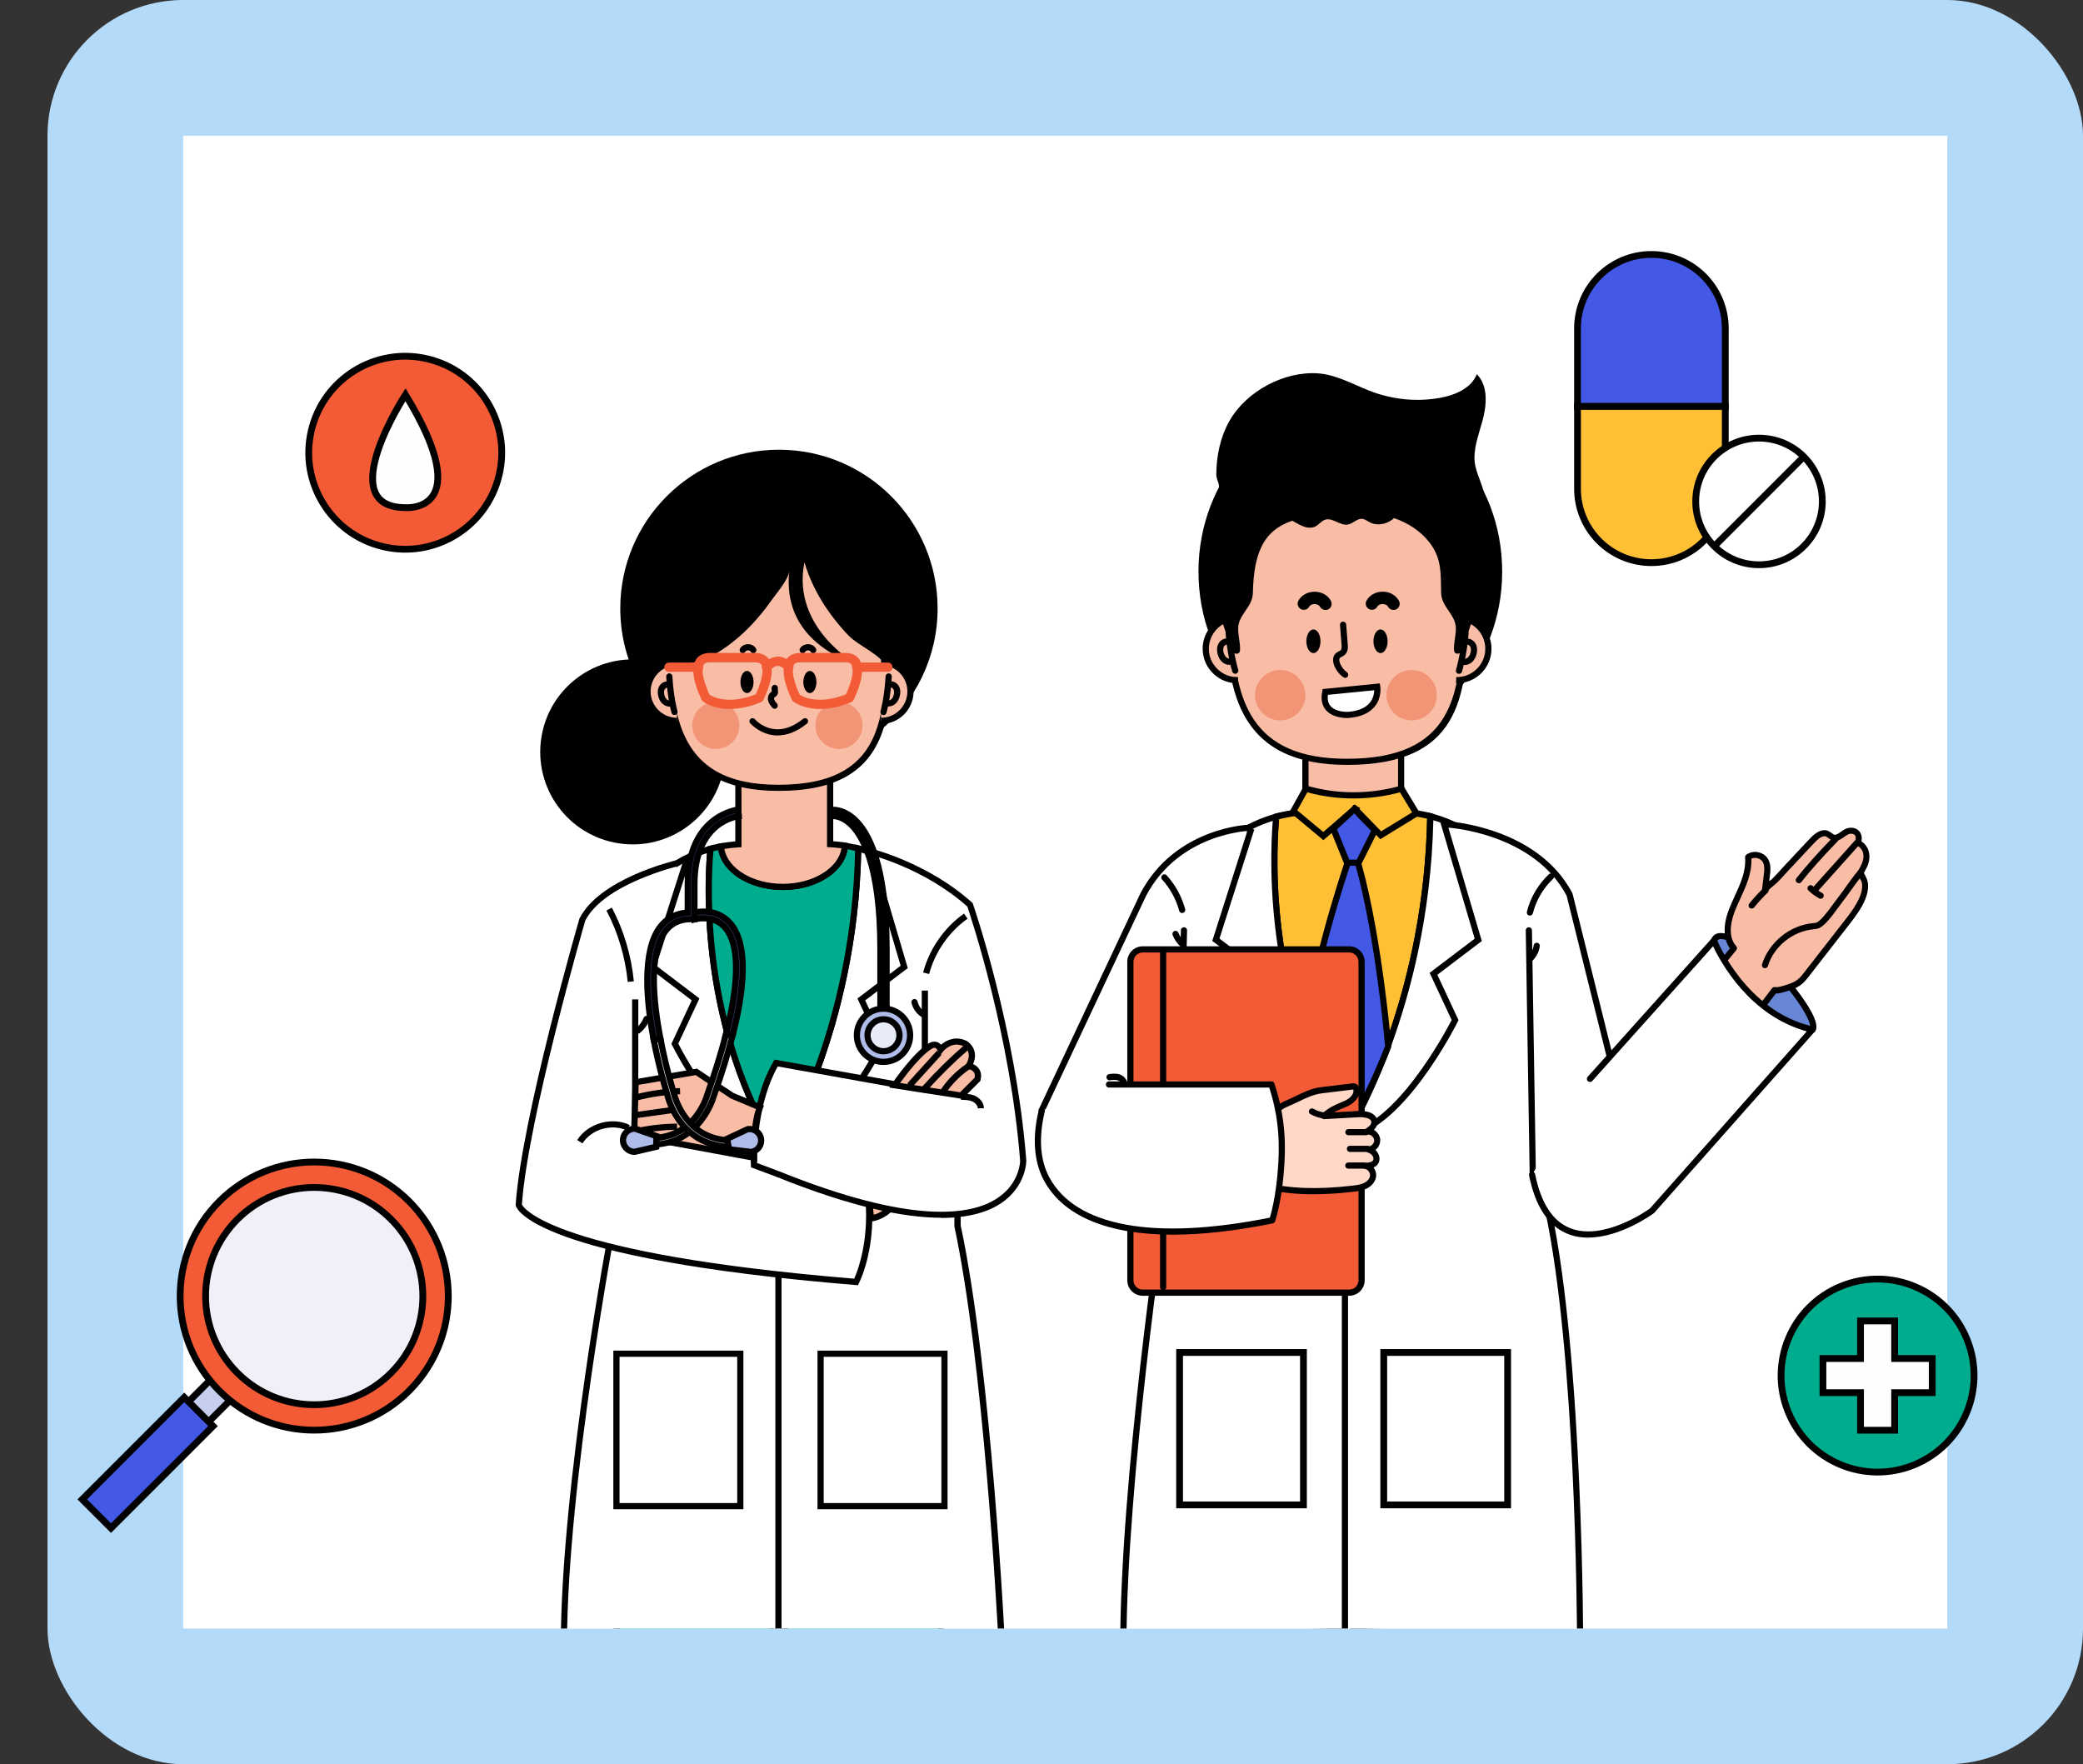
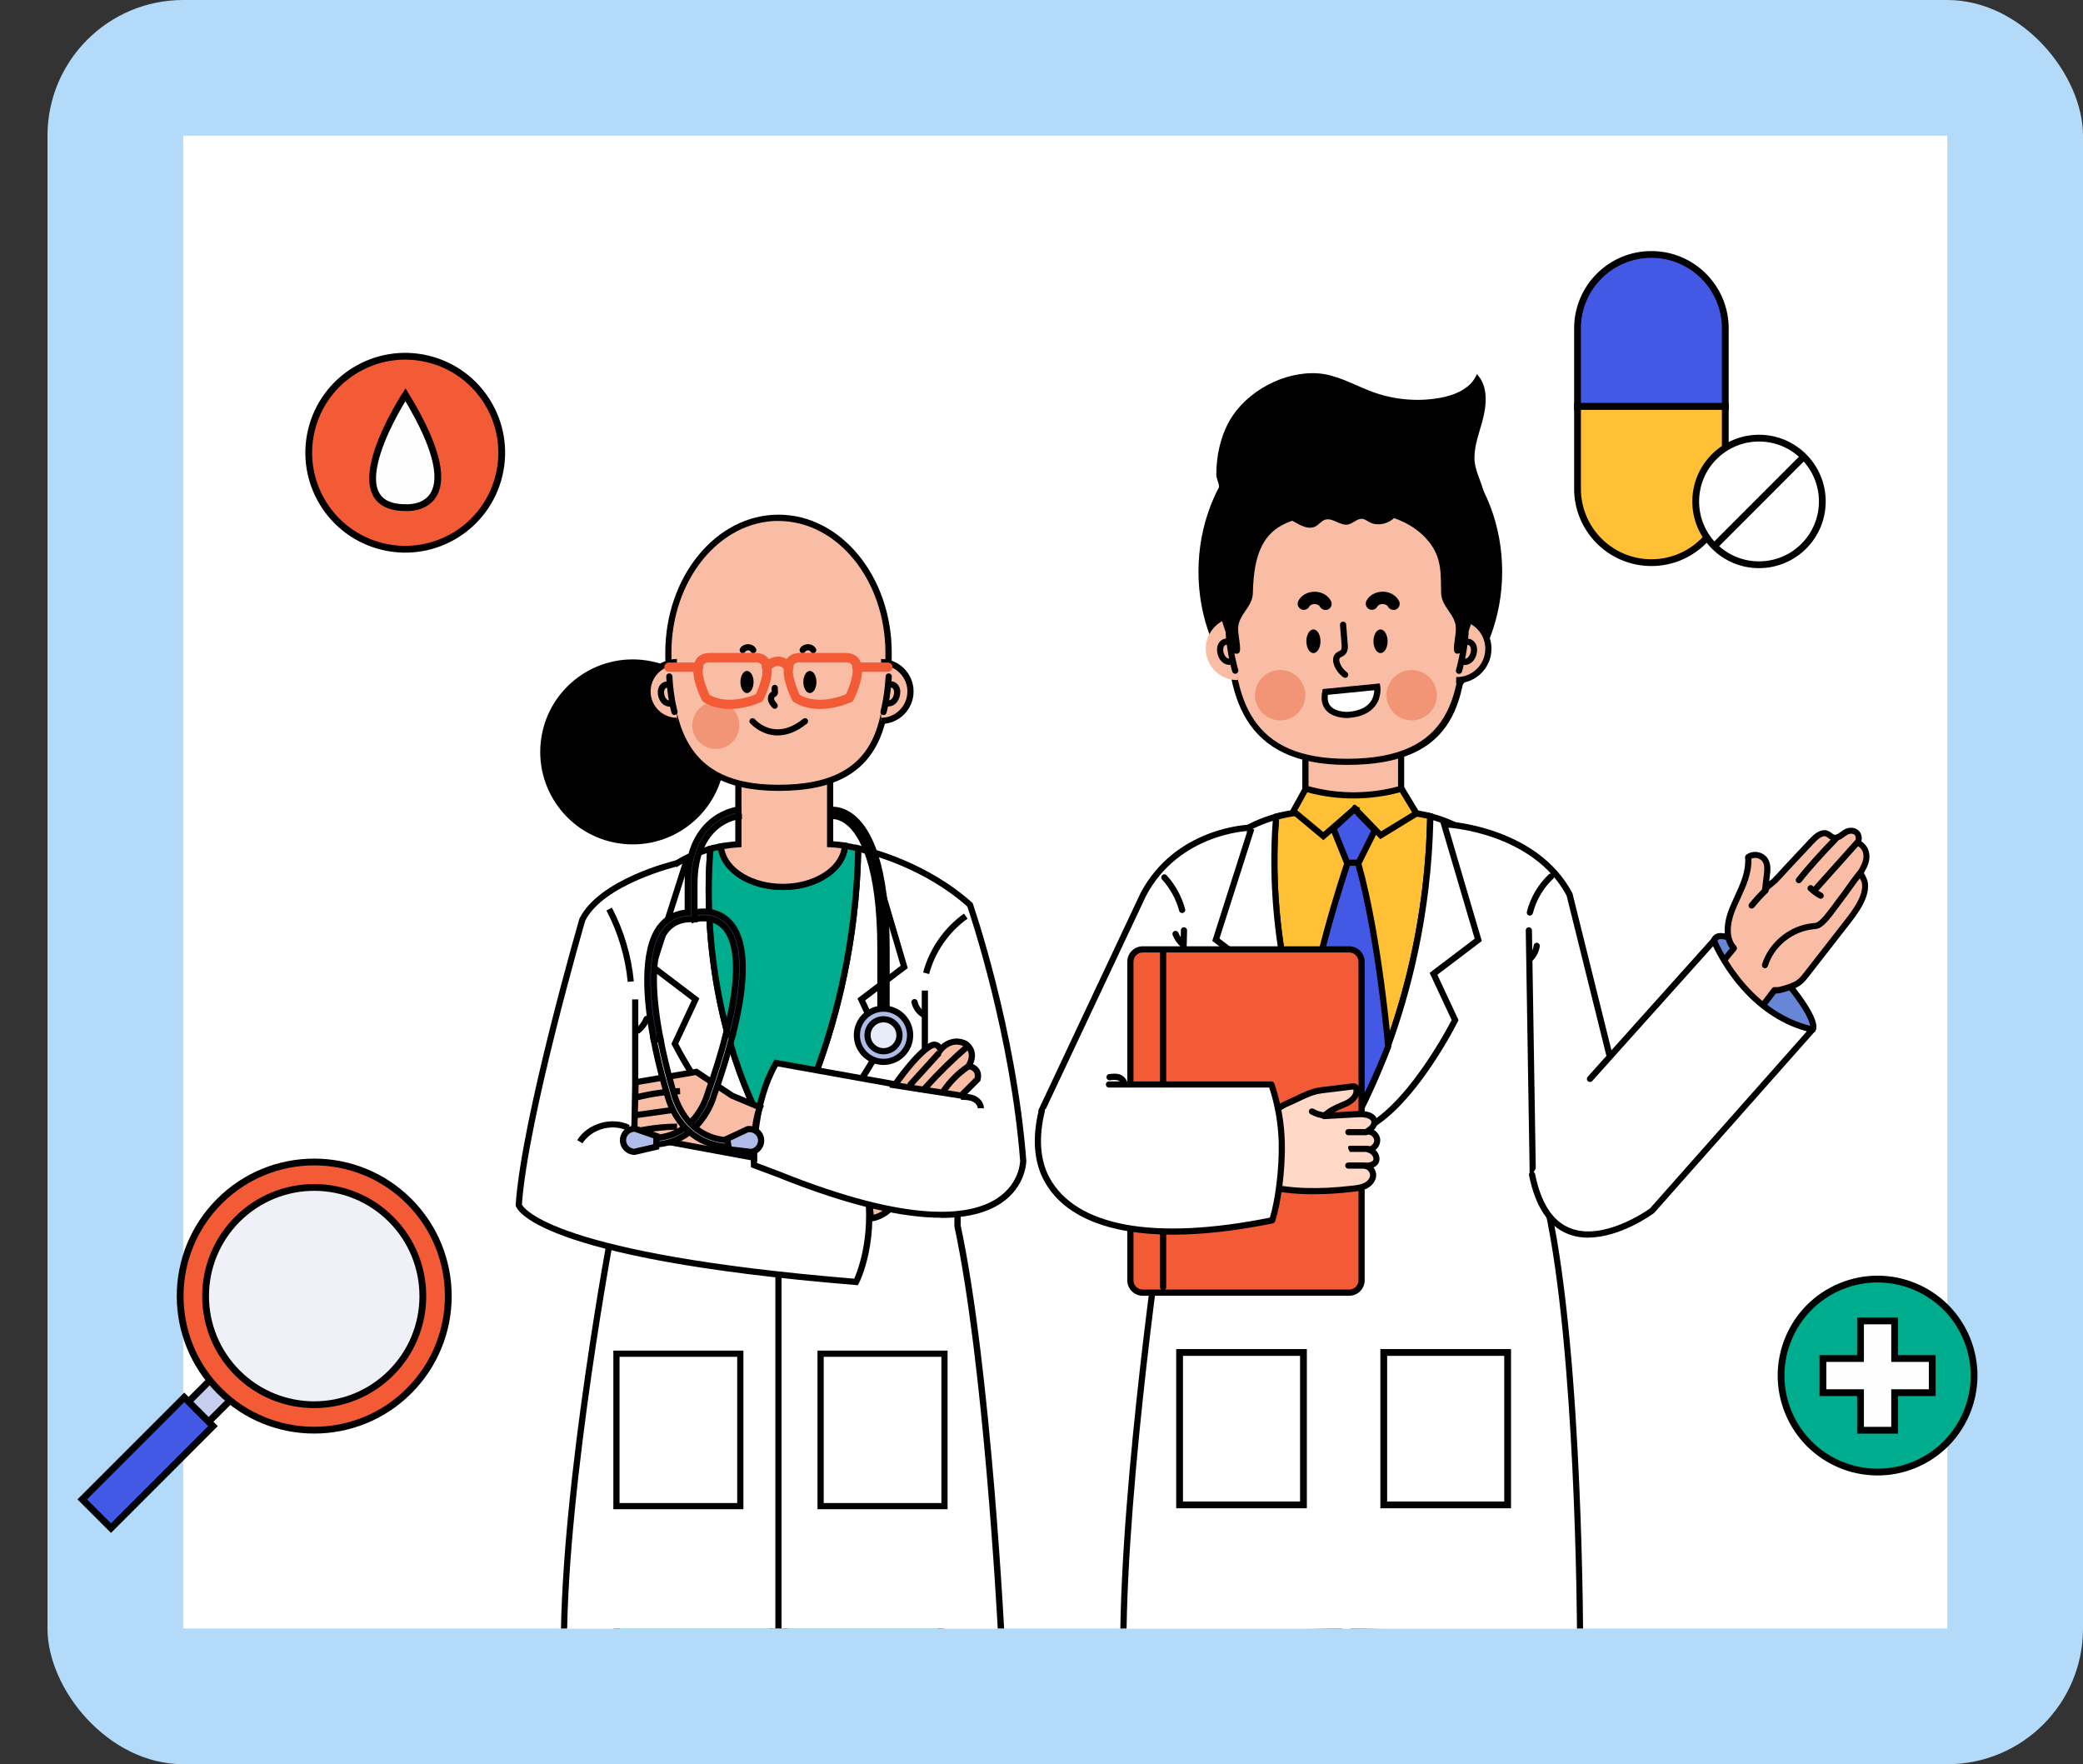
<svg xmlns="http://www.w3.org/2000/svg" width="307" height="260" viewBox="0 0 307 260" fill="none">
  <rect x="0" y="0" width="307" height="260" fill="#333333" stroke="none" />
  <rect x="7" width="300" height="260" rx="20" fill="#B4DAF9" />
  <g clip-path="url(#clip0_1_422)">
    <rect width="260" height="220" transform="translate(27 20)" fill="white" />
    <path d="M89.321 225.413L95.616 284.544H113.873V224.364L89.321 225.413Z" fill="#00AC8E" />
    <path d="M114.329 285H95.196L88.81 224.975L114.32 223.889V285H114.329ZM96.027 284.088H113.426V224.838L89.832 225.842L96.027 284.088Z" fill="black" />
    <path d="M140.222 225.413L133.936 284.544H115.67V224.364L140.222 225.413Z" fill="#00AC8E" />
    <path d="M134.346 285H115.214V223.889L140.724 224.975L134.337 285H134.346ZM116.126 284.088H133.525L139.72 225.842L116.126 224.838V284.088Z" fill="black" />
    <path d="M106.724 112.891C107.873 105.451 102.773 98.488 95.333 97.339C87.893 96.19 80.93 101.289 79.781 108.729C78.632 116.169 83.732 123.132 91.172 124.281C98.612 125.43 105.575 120.33 106.724 112.891Z" fill="black" />
    <path d="M141.116 180.643V144.011C141.116 134.896 134.903 127.242 126.491 125.034C126.044 152.232 114.73 169.959 114.73 169.959C103.389 151.301 104.174 131.119 104.712 125.088C96.41 127.369 90.306 134.979 90.306 144.011V180.643C90.306 180.643 83.107 218.579 83.107 242.566H147.649C147.649 242.566 145.687 202.011 141.107 180.643H141.116Z" fill="white" />
    <path d="M148.132 243.031H82.651V242.575C82.651 218.816 89.786 180.944 89.859 180.561V144.011C89.859 135.006 95.917 127.041 104.594 124.651L105.232 124.477L105.178 125.134C104.658 130.827 103.846 150.662 114.739 169.074C116.719 165.662 125.651 148.929 126.044 125.025V124.441L126.618 124.587C135.432 126.904 141.59 134.887 141.59 144.011V180.597C146.116 201.773 148.114 242.146 148.132 242.547L148.16 243.022L148.132 243.031ZM83.564 242.118H147.165C146.928 237.493 144.911 200.587 140.66 180.743V180.652L140.651 144.02C140.651 135.508 135.04 128.035 126.929 125.636C126.326 152.323 115.223 170.032 115.113 170.214L114.721 170.835L114.338 170.205C103.298 152.04 103.69 132.324 104.201 125.727C96.255 128.209 90.762 135.645 90.762 144.02V180.652C90.68 181.108 83.655 218.433 83.564 242.118Z" fill="black" />
    <path d="M124.52 124.632C124.328 128.008 120.314 130.709 115.378 130.709C110.442 130.709 106.519 128.063 106.245 124.742C105.725 124.842 105.214 124.952 104.712 125.088C104.165 131.11 103.389 151.301 114.73 169.959C114.73 169.959 126.035 152.232 126.491 125.034C125.852 124.869 125.195 124.742 124.529 124.632H124.52Z" fill="#00AC8E" />
    <path d="M114.721 170.826L114.338 170.196C102.897 151.374 103.727 130.882 104.256 125.052L104.284 124.733L104.585 124.651C105.05 124.523 105.552 124.404 106.154 124.295L106.656 124.203L106.692 124.714C106.948 127.826 110.752 130.262 115.369 130.262C119.985 130.262 123.881 127.78 124.055 124.614L124.082 124.112L124.584 124.194C125.323 124.313 125.98 124.441 126.591 124.605L126.938 124.696V125.052C126.491 152.067 115.214 170.041 115.104 170.214L114.712 170.835L114.721 170.826ZM105.141 125.453C104.63 131.539 104.037 151 114.73 169.074C116.692 165.68 125.551 149.093 126.025 125.39C125.679 125.307 125.314 125.234 124.931 125.161C124.392 128.565 120.323 131.165 115.387 131.165C110.451 131.165 106.491 128.619 105.871 125.28C105.616 125.335 105.378 125.39 105.15 125.444L105.141 125.453Z" fill="black" />
    <path d="M122.358 124.413V108.912H108.836V124.432C107.96 124.486 107.094 124.587 106.245 124.751C106.51 128.081 110.497 130.718 115.378 130.718C120.259 130.718 124.328 128.017 124.52 124.641C123.808 124.532 123.088 124.459 122.358 124.422V124.413Z" fill="#F9BDA6" />
    <path d="M115.378 131.165C110.296 131.165 106.081 128.364 105.789 124.778L105.752 124.368L106.154 124.295C106.884 124.158 107.632 124.057 108.371 123.994V108.447H122.805V123.975C123.398 124.012 123.991 124.085 124.584 124.176L124.994 124.24L124.967 124.651C124.766 128.3 120.551 131.165 115.369 131.165H115.378ZM106.756 125.116C107.294 128.026 110.971 130.252 115.378 130.252C119.785 130.252 123.553 127.981 124.018 125.015C123.453 124.942 122.887 124.888 122.33 124.86L121.892 124.842V109.359H109.283V124.851L108.855 124.879C108.152 124.915 107.44 124.997 106.747 125.116H106.756Z" fill="black" />
    <path d="M114.73 76.313C105.771 76.313 98.499 85.218 98.499 96.212C98.499 100.6 98.864 104.651 100.187 107.936C102.176 112.89 106.346 116.111 114.73 116.111C123.735 116.111 127.777 112.826 129.575 107.781C130.733 104.524 130.952 100.527 130.952 96.212C130.952 85.227 123.69 76.313 114.721 76.313H114.73Z" fill="#F9BDA6" />
    <path d="M114.73 116.558C106.948 116.558 102.048 113.793 99.767 108.1C98.59 105.18 98.052 101.403 98.052 96.203C98.052 84.981 105.533 75.848 114.739 75.848C123.945 75.848 131.427 84.981 131.427 96.203C131.427 100.235 131.253 104.451 130.022 107.927C127.923 113.812 123.069 116.558 114.748 116.558H114.73ZM114.73 76.769C106.035 76.769 98.955 85.492 98.955 96.212C98.955 101.285 99.484 104.962 100.607 107.763C102.769 113.146 107.258 115.655 114.721 115.655C122.604 115.655 127.184 113.109 129.137 107.635C130.332 104.286 130.496 100.172 130.496 96.221C130.496 85.501 123.425 76.778 114.721 76.778L114.73 76.769Z" fill="black" />
    <path d="M111.062 100.509C111.062 101.412 110.625 102.142 110.095 102.142C109.566 102.142 109.128 101.412 109.128 100.509C109.128 99.606 109.566 98.876 110.095 98.876C110.625 98.876 111.062 99.606 111.062 100.509Z" fill="black" />
    <path d="M120.332 100.509C120.332 101.412 119.894 102.142 119.365 102.142C118.836 102.142 118.398 101.412 118.398 100.509C118.398 99.606 118.836 98.876 119.365 98.876C119.894 98.876 120.332 99.606 120.332 100.509Z" fill="black" />
    <path d="M111.026 96.276C110.862 96.276 110.707 96.184 110.625 96.029C110.552 95.892 110.415 95.856 110.25 95.847C110.123 95.847 109.949 95.892 109.876 96.02C109.758 96.239 109.484 96.331 109.256 96.212C109.037 96.093 108.946 95.82 109.064 95.591C109.283 95.181 109.721 94.953 110.25 94.934C110.761 94.934 111.208 95.19 111.427 95.601C111.546 95.82 111.455 96.102 111.236 96.212L111.026 96.267V96.276Z" fill="black" />
    <path d="M119.858 96.276C119.694 96.276 119.538 96.184 119.456 96.029C119.383 95.892 119.228 95.856 119.082 95.847C118.955 95.847 118.781 95.892 118.708 96.02C118.59 96.239 118.316 96.331 118.088 96.212C117.869 96.093 117.778 95.82 117.896 95.591C118.115 95.181 118.571 94.953 119.082 94.934C119.593 94.934 120.04 95.19 120.259 95.601C120.378 95.82 120.287 96.102 120.068 96.212L119.858 96.267V96.276Z" fill="black" />
    <path d="M114.63 108.392C112.148 108.392 110.588 106.613 110.561 106.586C110.396 106.394 110.424 106.111 110.615 105.947C110.807 105.783 111.09 105.81 111.254 105.992C111.373 106.129 114.201 109.304 118.361 105.938C118.553 105.783 118.845 105.81 119 106.002C119.155 106.193 119.128 106.485 118.936 106.64C117.321 107.945 115.862 108.383 114.63 108.383V108.392Z" fill="black" />
    <path d="M114.174 104.451C114.046 104.451 113.918 104.396 113.836 104.296C113.626 104.058 113.362 103.757 113.234 103.365C113.07 102.854 113.234 102.297 113.608 102.015L113.736 101.932V101.823C113.708 101.668 113.681 101.449 113.763 101.23C113.845 100.993 114.11 100.865 114.347 100.956C114.584 101.038 114.703 101.294 114.63 101.531L114.648 101.704C114.675 101.914 114.721 102.224 114.493 102.498C114.402 102.617 114.292 102.681 114.21 102.726C114.101 102.799 114.064 102.945 114.11 103.091C114.174 103.301 114.356 103.502 114.52 103.693C114.685 103.885 114.666 104.168 114.484 104.341C114.402 104.414 114.292 104.46 114.183 104.46L114.174 104.451Z" fill="black" />
    <path d="M114.776 170.415L114.675 169.512C121.518 168.727 128.562 155.589 129.483 153.819L126.372 147.15L132.74 142.323L127.814 125.618L128.69 125.362L133.79 142.67L127.513 147.432L130.505 153.837L130.405 154.038C130.085 154.668 122.577 169.53 114.785 170.424L114.776 170.415Z" fill="black" />
    <path d="M115.186 169.959H114.274V242.675H115.186V169.959Z" fill="black" />
-     <path d="M100.187 107.927C99.412 106.002 97.614 100.929 98.919 99.132C99.941 97.717 102.705 97.772 104.165 97.051C106.2 96.057 108.043 94.706 109.685 93.155C111.199 91.732 112.541 90.126 113.736 88.429C114.466 87.389 116.181 85.455 116.327 84.159C115.834 88.557 117.093 94.761 126.564 98.11C126.564 98.11 116.564 92.699 118.562 82.864C119.739 86.906 122.093 90.519 124.967 93.566C126.555 95.245 129.885 96.422 130.861 98.575C131.837 100.746 130.377 105.564 129.593 107.772C134.839 103.483 138.187 96.96 138.187 89.661C138.187 76.742 127.713 66.277 114.803 66.277C101.893 66.277 91.419 76.751 91.419 89.661C91.419 97.051 94.85 103.639 100.205 107.927H100.187Z" fill="black" />
    <path d="M108.973 106.905C108.973 108.821 107.413 110.381 105.497 110.381C103.581 110.381 102.021 108.821 102.021 106.905C102.021 104.989 103.581 103.429 105.497 103.429C107.413 103.429 108.973 104.989 108.973 106.905Z" fill="#F29576" />
-     <path d="M127.129 106.905C127.129 108.821 125.569 110.381 123.653 110.381C121.737 110.381 120.177 108.821 120.177 106.905C120.177 104.989 121.737 103.429 123.653 103.429C125.569 103.429 127.129 104.989 127.129 106.905Z" fill="#F29576" />
    <path d="M129.857 97.571C132.248 97.571 134.191 99.515 134.191 101.905C134.191 104.295 132.248 106.239 129.857 106.239" fill="#F9BDA6" />
    <path d="M129.857 106.695V105.783C131.992 105.783 133.735 104.04 133.735 101.905C133.735 99.77 131.992 98.028 129.857 98.028V97.115C132.503 97.115 134.647 99.259 134.647 101.905C134.647 104.551 132.503 106.695 129.857 106.695Z" fill="black" />
    <path d="M130.213 105.381L130.085 105.363C129.839 105.29 129.702 105.044 129.775 104.797C129.775 104.779 130.359 102.735 130.523 99.67C130.532 99.414 130.742 99.223 131.007 99.241C131.262 99.25 131.454 99.469 131.436 99.725C131.272 102.9 130.678 104.971 130.651 105.062C130.596 105.263 130.414 105.39 130.213 105.39V105.381Z" fill="black" />
    <path d="M130.925 104.14C130.779 104.14 130.633 104.122 130.496 104.067C130.259 103.985 130.131 103.73 130.213 103.483C130.295 103.246 130.551 103.119 130.797 103.201C130.97 103.265 131.199 103.201 131.372 103.046C131.591 102.845 131.691 102.553 131.737 102.334C131.773 102.151 131.819 101.796 131.655 101.54C131.554 101.376 131.345 101.285 131.217 101.33C130.98 101.422 130.715 101.312 130.624 101.075C130.533 100.838 130.642 100.573 130.879 100.482C131.427 100.254 132.093 100.509 132.439 101.047C132.75 101.549 132.713 102.124 132.631 102.507C132.522 103.009 132.293 103.42 131.974 103.712C131.682 103.976 131.299 104.113 130.934 104.113L130.925 104.14Z" fill="black" />
    <path d="M99.767 97.571C97.377 97.571 95.433 99.515 95.433 101.905C95.433 104.295 97.377 106.239 99.767 106.239" fill="#F9BDA6" />
    <path d="M99.767 106.695C97.121 106.695 94.977 104.551 94.977 101.905C94.977 99.259 97.121 97.115 99.767 97.115V98.028C97.632 98.028 95.89 99.77 95.89 101.905C95.89 104.04 97.632 105.783 99.767 105.783V106.695Z" fill="black" />
    <path d="M99.412 105.381C99.211 105.381 99.028 105.253 98.974 105.053C98.946 104.962 98.353 102.89 98.189 99.715C98.18 99.46 98.371 99.25 98.618 99.232C98.855 99.223 99.083 99.414 99.101 99.661C99.256 102.735 99.84 104.77 99.849 104.788C99.922 105.035 99.776 105.281 99.539 105.354L99.412 105.372V105.381Z" fill="black" />
    <path d="M98.7 104.14C98.335 104.14 97.952 103.994 97.66 103.739C97.34 103.456 97.112 103.036 97.003 102.535C96.921 102.142 96.884 101.577 97.194 101.075C97.532 100.527 98.207 100.29 98.755 100.509C98.992 100.6 99.101 100.874 99.01 101.102C98.919 101.339 98.645 101.449 98.417 101.358C98.289 101.303 98.079 101.403 97.979 101.567C97.824 101.823 97.86 102.17 97.906 102.361C97.952 102.58 98.052 102.872 98.271 103.073C98.444 103.219 98.672 103.283 98.846 103.228C99.083 103.146 99.348 103.274 99.43 103.511C99.512 103.748 99.384 104.013 99.147 104.095C99.01 104.14 98.864 104.168 98.718 104.168L98.7 104.14Z" fill="black" />
    <path d="M107.577 104.487C105.059 104.487 103.7 103.456 103.618 103.392C103.535 103.328 103.472 103.246 103.426 103.155C103.161 102.608 101.866 99.852 102.267 98.237C102.267 97.982 102.34 97.444 102.742 96.978C103.125 96.531 103.7 96.276 104.43 96.23H111.455C112.239 96.276 112.805 96.531 113.188 96.978C113.59 97.444 113.654 97.982 113.663 98.237C114.064 99.852 112.769 102.608 112.504 103.155C112.431 103.301 112.303 103.42 112.148 103.483C110.351 104.232 108.818 104.478 107.568 104.478L107.577 104.487ZM104.585 102.398C105.114 102.726 107.404 103.894 111.391 102.325C111.947 101.12 112.559 99.287 112.331 98.538C112.303 98.456 112.294 98.365 112.303 98.283C112.303 98.064 112.212 97.662 111.409 97.608H104.475C103.727 97.662 103.627 98.064 103.636 98.301L103.608 98.547C103.371 99.305 104.019 101.203 104.585 102.407V102.398Z" fill="#F25B35" />
    <path d="M120.88 104.487C118.361 104.487 117.002 103.456 116.92 103.392C116.838 103.328 116.774 103.246 116.728 103.155C116.464 102.608 115.168 99.852 115.57 98.237C115.57 97.982 115.643 97.444 116.044 96.978C116.427 96.531 117.002 96.276 117.732 96.23H124.757C125.542 96.276 126.107 96.531 126.491 96.978C126.892 97.444 126.956 97.982 126.965 98.237C127.367 99.852 126.071 102.608 125.806 103.155C125.733 103.301 125.606 103.42 125.451 103.483C123.653 104.232 122.12 104.478 120.87 104.478L120.88 104.487ZM117.878 102.398C118.407 102.726 120.697 103.894 124.684 102.325C125.241 101.12 125.852 99.287 125.624 98.538C125.597 98.456 125.587 98.365 125.597 98.283C125.597 98.064 125.505 97.662 124.702 97.608H117.768C117.02 97.662 116.92 98.064 116.929 98.301L116.902 98.547C116.664 99.305 117.312 101.203 117.878 102.407V102.398Z" fill="#F25B35" />
    <path d="M116.254 99.013C116.062 99.013 115.862 98.931 115.725 98.766C115.378 98.356 115.031 98.146 114.685 98.137C114.165 98.137 113.663 98.593 113.508 98.766C113.261 99.049 112.832 99.086 112.541 98.849C112.249 98.602 112.212 98.183 112.458 97.891C112.55 97.772 113.426 96.768 114.675 96.768C115.451 96.768 116.154 97.142 116.774 97.891C117.02 98.183 116.975 98.611 116.683 98.858C116.555 98.967 116.4 99.013 116.245 99.013H116.254Z" fill="#F25B35" />
    <path d="M130.861 99.013H126.5C126.126 99.013 125.816 98.703 125.816 98.329C125.816 97.954 126.126 97.644 126.5 97.644H130.861C131.235 97.644 131.545 97.954 131.545 98.329C131.545 98.703 131.235 99.013 130.861 99.013Z" fill="#F25B35" />
    <path d="M102.951 99.013H98.59C98.216 99.013 97.906 98.703 97.906 98.329C97.906 97.954 98.216 97.644 98.59 97.644H102.951C103.326 97.644 103.636 97.954 103.636 98.329C103.636 98.703 103.326 99.013 102.951 99.013Z" fill="#F25B35" />
    <path d="M99.795 127.223C99.795 127.223 88.673 129.842 85.835 135.508C85.835 135.508 77.332 164.731 76.456 177.595C76.456 177.595 78.199 185.013 126.171 188.936C126.171 188.936 129.438 182.614 127.476 173.234L91.93 167.131" fill="white" />
    <path d="M126.445 189.411L126.144 189.383C78.381 185.478 76.091 178.015 76.018 177.696L76 177.632V177.559C76.867 164.795 85.315 135.672 85.397 135.38C88.326 129.513 99.22 126.886 99.685 126.776L99.895 127.661C99.786 127.689 88.947 130.298 86.246 135.708C86.191 135.927 77.816 164.804 76.921 177.523C77.213 178.088 81.602 184.794 125.898 188.444C126.463 187.166 128.662 181.491 127.102 173.618L91.866 167.569L92.021 166.665L127.868 172.824L127.932 173.125C129.903 182.55 126.719 188.863 126.582 189.128L126.445 189.402V189.411Z" fill="black" />
    <path d="M114.675 170.415C106.884 169.521 99.375 154.658 99.056 154.029L98.955 153.828L101.948 147.423L95.662 142.652L100.771 126.649L101.638 126.922L96.72 142.314L103.079 147.141L99.968 153.81C100.89 155.58 107.933 168.718 114.776 169.503L114.675 170.406V170.415Z" fill="black" />
    <path d="M94.074 147.286H93.162V166.337H94.074V147.286Z" fill="black" />
    <path d="M85.844 168.499L85.069 168.016C86.629 165.543 90.178 164.521 92.815 165.799L92.423 166.62C90.187 165.543 87.177 166.401 85.844 168.508V168.499Z" fill="black" />
    <path d="M92.514 144.714C92.167 141.064 91.082 137.424 89.375 134.185L90.178 133.756C91.939 137.104 93.061 140.863 93.417 144.622L92.505 144.704L92.514 144.714Z" fill="black" />
    <path d="M128.352 179.557C128.352 179.557 132.494 179.338 133.799 172.796L127.476 173.234C127.476 173.234 128.133 176.291 128.352 179.557Z" fill="#F9BDA6" />
    <path d="M127.932 180.032L127.905 179.585C127.695 176.391 127.047 173.353 127.038 173.326L126.929 172.815L134.374 172.304L134.255 172.888C132.896 179.694 128.562 180.004 128.379 180.013L127.932 180.041V180.032ZM128.033 173.654C128.215 174.603 128.589 176.729 128.772 179.019C129.775 178.763 132.166 177.696 133.233 173.289L128.033 173.645V173.654Z" fill="black" />
    <path d="M128.242 125.481C128.242 125.481 136.417 127.442 142.959 133.327C142.959 133.327 149.282 151.429 150.805 171.054C150.805 171.054 150.805 187.622 114.612 173.015L111.126 171.711C111.126 171.711 110.688 162.988 114.393 156.666L136.308 160.589V145.982" fill="white" />
    <path d="M138.717 179.466C133.352 179.466 125.606 177.942 114.447 173.435L110.688 172.03L110.67 171.729C110.652 171.364 110.269 162.797 114 156.428L114.165 156.155L135.852 160.041V145.982H136.764V161.136L114.63 157.167C111.573 162.623 111.537 169.849 111.573 171.391L114.776 172.596C134.465 180.542 143.187 179.137 147.028 176.555C150.295 174.366 150.349 171.191 150.349 171.063C148.908 152.551 143.087 135.143 142.567 133.601C136.207 127.926 128.215 125.955 128.133 125.937L128.343 125.052C128.425 125.07 136.709 127.114 143.26 133.008L143.351 133.09L143.388 133.199C143.452 133.382 149.747 151.575 151.262 171.036C151.262 171.227 151.225 174.84 147.557 177.313C145.769 178.517 142.996 179.493 138.717 179.493V179.466Z" fill="black" />
    <path d="M131.126 149.303H129.301V139.869C129.301 127.342 126.545 123.09 124.912 121.667C123.708 120.627 122.723 120.718 122.713 120.718L122.458 118.912C122.64 118.884 124.283 118.702 126.107 120.289C128.398 122.278 131.126 127.287 131.126 139.869V149.303Z" fill="black" />
    <path d="M130.213 156.492C132.38 156.492 134.136 154.736 134.136 152.569C134.136 150.402 132.38 148.646 130.213 148.646C128.046 148.646 126.29 150.402 126.29 152.569C126.29 154.736 128.046 156.492 130.213 156.492Z" fill="#AFBBE9" />
    <path d="M130.213 156.949C127.795 156.949 125.834 154.987 125.834 152.569C125.834 150.151 127.795 148.19 130.213 148.19C132.631 148.19 134.593 150.151 134.593 152.569C134.593 154.987 132.631 156.949 130.213 156.949ZM130.213 149.102C128.297 149.102 126.746 150.662 126.746 152.569C126.746 154.476 128.306 156.036 130.213 156.036C132.12 156.036 133.68 154.476 133.68 152.569C133.68 150.662 132.12 149.102 130.213 149.102Z" fill="black" />
    <path d="M132.567 152.569C132.567 153.874 131.509 154.923 130.213 154.923C128.918 154.923 127.859 153.865 127.859 152.569C127.859 151.274 128.918 150.215 130.213 150.215C131.509 150.215 132.567 151.274 132.567 152.569Z" fill="#E8EBF8" />
    <path d="M130.213 155.379C128.662 155.379 127.403 154.12 127.403 152.569C127.403 151.018 128.662 149.759 130.213 149.759C131.764 149.759 133.023 151.018 133.023 152.569C133.023 154.12 131.764 155.379 130.213 155.379ZM130.213 150.671C129.164 150.671 128.315 151.52 128.315 152.569C128.315 153.618 129.164 154.467 130.213 154.467C131.262 154.467 132.111 153.618 132.111 152.569C132.111 151.52 131.262 150.671 130.213 150.671Z" fill="black" />
    <path d="M141.481 161.793C139.893 160.963 138.05 160.625 136.271 160.853L136.162 159.95C138.123 159.704 140.167 160.069 141.91 160.99L141.49 161.793H141.481Z" fill="black" />
    <path d="M112.002 163.198L107.86 161.456L102.623 157.97L93.682 159.494L93.463 167.34L111.126 170.607C111.126 170.607 110.907 165.808 112.002 163.189V163.198Z" fill="#F9BDA6" />
    <path d="M111.61 171.172L92.998 167.724L93.235 159.111L102.723 157.487L108.106 161.072L112.595 162.952L112.422 163.372C111.382 165.862 111.583 170.543 111.583 170.588L111.61 171.163V171.172ZM93.937 166.966L110.661 170.059C110.643 168.773 110.679 165.616 111.418 163.445L107.678 161.875L102.523 158.445L94.129 159.877L93.928 166.966H93.937Z" fill="black" />
    <path d="M93.965 162.149L93.746 161.264C95.853 160.735 98.034 160.425 100.214 160.352L100.251 161.264C98.134 161.337 96.027 161.638 93.974 162.158L93.965 162.149Z" fill="black" />
    <path d="M100.385 162.945L93.636 163.89L93.762 164.793L100.512 163.848L100.385 162.945Z" fill="black" />
    <path d="M93.545 167.249L93.335 166.364C95.443 165.862 97.614 165.607 99.786 165.589V166.501C97.687 166.519 95.589 166.775 93.545 167.258V167.249Z" fill="black" />
    <path d="M107.422 135.854C105.205 133.574 102.094 134.541 101.957 134.586L102.258 135.517C102.258 135.517 104.922 134.687 106.72 136.539C108.398 138.272 109.557 142.478 106.984 152.496H107.997C110.141 144.048 109.949 138.464 107.422 135.854Z" fill="#34436B" />
    <path d="M108.353 152.943H106.391L106.537 152.378C109.119 142.332 107.878 138.391 106.391 136.849C104.804 135.216 102.422 135.937 102.395 135.946L101.966 136.083L101.382 134.285L101.82 134.148C101.966 134.103 105.342 133.053 107.751 135.535C110.396 138.254 110.625 143.993 108.444 152.606L108.353 152.952V152.943ZM107.568 152.031H107.641C109.648 143.947 109.466 138.61 107.094 136.165C105.524 134.55 103.444 134.723 102.541 134.896L102.559 134.969C103.462 134.805 105.515 134.641 107.039 136.21C109.393 138.628 109.566 143.956 107.559 152.031H107.568Z" fill="black" />
    <path d="M106.984 152.487C106.327 155.033 105.442 157.952 104.247 161.301C104.165 161.62 102.066 169.12 93.691 167.486L93.499 168.454C94.384 168.627 95.205 168.7 95.963 168.7C103.216 168.7 105.169 161.638 105.178 161.592C106.364 158.262 107.294 155.224 107.988 152.487H106.975H106.984Z" fill="#E8EBF8" />
    <path d="M95.972 169.156C95.16 169.156 94.302 169.065 93.417 168.901L92.97 168.809L93.335 166.948L93.782 167.039C101.729 168.59 103.727 161.492 103.809 161.182C104.95 157.97 105.862 155.014 106.537 152.368L106.628 152.022H108.581L108.435 152.587C107.741 155.334 106.793 158.408 105.606 161.729C105.606 161.748 103.599 169.138 95.963 169.138L95.972 169.156ZM94.047 168.089C94.713 168.198 95.351 168.253 95.972 168.253C102.842 168.253 104.721 161.556 104.74 161.483C105.835 158.381 106.729 155.525 107.404 152.952H107.331C106.656 155.534 105.762 158.399 104.676 161.465C104.603 161.766 102.468 169.393 94.056 168.025V168.089H94.047Z" fill="black" />
    <path d="M111.336 167.632C108.106 168.426 105.397 168.143 103.271 166.802C100.105 164.804 99.302 161.072 99.293 161.036V160.99C99.256 160.908 98.18 157.478 97.35 153.153H96.337C97.149 157.405 98.198 160.826 98.335 161.264C98.417 161.656 99.329 165.47 102.733 167.632C104.238 168.581 105.99 169.065 107.97 169.065C109.101 169.065 110.305 168.91 111.573 168.6L111.336 167.642V167.632Z" fill="#E8EBF8" />
    <path d="M107.97 169.512C105.908 169.512 104.065 169.01 102.495 168.016C98.946 165.771 97.988 161.802 97.888 161.364C97.778 161.018 96.702 157.551 95.881 153.244L95.78 152.706H97.724L97.797 153.08C98.636 157.432 99.703 160.835 99.713 160.863L99.74 160.954C99.74 160.954 100.543 164.549 103.517 166.428C105.534 167.705 108.134 167.961 111.236 167.204L111.683 167.094L112.13 168.937L111.683 169.047C110.387 169.366 109.137 169.53 107.97 169.53V169.512ZM96.884 153.6C97.678 157.605 98.654 160.762 98.764 161.118C98.864 161.565 99.731 165.187 102.979 167.231C105.123 168.59 107.851 168.928 111.017 168.244L110.999 168.18C107.842 168.864 105.159 168.536 103.024 167.185C99.703 165.087 98.846 161.164 98.846 161.127C98.837 161.091 97.806 157.824 96.975 153.6H96.893H96.884Z" fill="black" />
-     <path d="M108.891 120.298L108.836 119.806L108.882 120.298H108.891Z" fill="#34436B" />
    <path d="M108.435 120.344L108.389 119.851L109.292 119.769L109.338 120.253L108.435 120.344Z" fill="black" />
    <path d="M98.025 137.296C98.928 136.055 100.187 135.462 101.866 135.462H102.358V130.28C102.358 121.065 108.608 120.326 108.891 120.299L108.845 119.806L108.8 119.313C108.727 119.313 101.373 120.125 101.373 130.271V134.486C99.621 134.605 98.225 135.344 97.231 136.712C94.621 140.279 95.251 147.46 96.337 153.144H97.35C96.282 147.606 95.607 140.599 98.025 137.296Z" fill="#34436B" />
    <path d="M97.897 153.6H95.954L95.881 153.226C94.822 147.624 94.129 140.17 96.857 136.438C97.851 135.079 99.22 134.285 100.908 134.066V130.271C100.908 119.733 108.663 118.866 108.745 118.866L109.201 118.82L109.375 120.7L108.928 120.746C108.681 120.773 102.806 121.466 102.806 130.271V135.909H101.857C100.333 135.909 99.192 136.448 98.38 137.561C96.036 140.763 96.766 147.752 97.787 153.053L97.888 153.591L97.897 153.6ZM96.711 152.688H96.793C95.799 147.277 95.196 140.38 97.651 137.022C98.645 135.663 100.023 134.997 101.857 134.997H101.893V130.271C101.893 121.977 106.838 120.253 108.389 119.915V119.851C106.82 120.198 101.829 121.959 101.829 130.271V134.915L101.4 134.942C99.786 135.052 98.508 135.736 97.596 136.977C95.114 140.362 95.725 147.305 96.711 152.679V152.688Z" fill="black" />
    <path d="M93.618 166.337C92.66 166.3 91.857 167.039 91.82 167.979C91.784 168.919 92.541 169.713 93.499 169.74L96.711 169.001L96.766 167.432L93.618 166.337Z" fill="#AFBBE9" />
    <path d="M93.545 170.205H93.481C92.897 170.187 92.359 169.941 91.957 169.521C91.556 169.101 91.346 168.545 91.364 167.97C91.401 166.775 92.432 165.853 93.636 165.881L93.773 165.908L97.24 167.112L97.158 169.375L93.545 170.214V170.205ZM93.536 166.793C92.861 166.793 92.295 167.331 92.277 167.997C92.268 168.326 92.386 168.645 92.614 168.891C92.833 169.129 93.134 169.266 93.454 169.293L96.264 168.645L96.291 167.76L93.536 166.802V166.793Z" fill="black" />
    <path d="M110.752 169.776C111.701 169.603 112.331 168.718 112.157 167.787C111.993 166.857 111.09 166.246 110.141 166.419L107.167 167.824L107.449 169.375L110.752 169.776Z" fill="#AFBBE9" />
    <path d="M110.761 170.242L107.048 169.795L106.647 167.569L110.059 165.972C111.245 165.753 112.395 166.528 112.604 167.705C112.705 168.271 112.577 168.855 112.239 169.329C111.902 169.804 111.4 170.123 110.825 170.224H110.761V170.242ZM107.833 168.964L110.734 169.311C111.044 169.238 111.318 169.056 111.5 168.8C111.692 168.527 111.765 168.198 111.71 167.87C111.592 167.213 110.953 166.766 110.278 166.866L107.678 168.098L107.833 168.974V168.964Z" fill="black" />
    <path d="M131.846 159.932C131.846 159.932 135.113 155.133 137.293 154.047C137.293 154.047 138.169 153.609 138.598 154.704C138.598 154.704 140.122 152.742 142.302 153.828C142.302 153.828 144.045 154.914 142.74 157.094C142.74 157.094 144.483 157.313 144.045 159.056L141.645 161.456L131.837 159.932H131.846Z" fill="#F9BDA6" />
    <path d="M141.819 161.948L131.062 160.279L131.472 159.686C131.609 159.485 134.839 154.777 137.092 153.646C137.147 153.618 137.622 153.39 138.16 153.591C138.361 153.664 138.534 153.792 138.689 153.965C139.483 153.272 140.897 152.615 142.521 153.427C143.224 153.865 144.182 155.078 143.415 156.821C143.707 156.949 144.045 157.158 144.291 157.514C144.601 157.97 144.674 158.527 144.51 159.184L144.483 159.302L141.828 161.957L141.819 161.948ZM132.64 159.594L141.499 160.972L143.643 158.828C143.707 158.5 143.671 158.226 143.534 158.025C143.269 157.633 142.704 157.551 142.694 157.551L142.01 157.459L142.366 156.866C143.433 155.087 142.138 154.248 142.083 154.221C140.295 153.326 139.027 154.914 138.981 154.987L138.488 155.616L138.196 154.877C138.133 154.722 138.023 154.512 137.859 154.449C137.695 154.385 137.512 154.467 137.512 154.467C135.916 155.27 133.598 158.308 132.658 159.604L132.64 159.594Z" fill="black" />
    <path d="M138.08 154.852L133.72 159.656L134.396 160.269L138.756 155.465L138.08 154.852Z" fill="black" />
    <path d="M136.618 160.735L135.934 160.124C137.895 157.925 140.012 155.845 142.238 153.919L142.831 154.613C140.642 156.511 138.543 158.563 136.618 160.735Z" fill="black" />
    <path d="M139.428 161.063L138.671 160.552C139.675 159.074 140.934 157.815 142.402 156.812L142.913 157.569C141.554 158.5 140.35 159.704 139.419 161.072L139.428 161.063Z" fill="black" />
    <path d="M109.11 199.511H90.853V221.973H109.11V199.511Z" fill="white" />
    <path d="M109.566 222.42H90.397V199.045H109.566V222.42ZM91.31 221.508H108.654V199.958H91.31V221.508Z" fill="black" />
    <path d="M139.2 199.511H120.943V221.973H139.2V199.511Z" fill="white" />
    <path d="M139.656 222.42H120.487V199.045H139.656V222.42ZM121.4 221.508H138.744V199.958H121.4V221.508Z" fill="black" />
    <path d="M145.012 163.335H144.099C144.099 162.879 143.689 162.496 143.306 162.322C142.804 162.103 142.202 162.094 141.627 162.085L141.645 161.173C142.284 161.182 143.005 161.2 143.671 161.483C144.346 161.775 145.021 162.459 145.012 163.326V163.335Z" fill="black" />
    <path d="M136.937 143.546L136.052 143.318C136.965 139.86 139.154 136.703 142.074 134.641L142.603 135.389C139.857 137.332 137.795 140.307 136.937 143.555V143.546Z" fill="black" />
    <path d="M94.01 152.341C93.873 152.341 93.746 152.286 93.654 152.168C93.499 151.967 93.527 151.684 93.727 151.529C94.229 151.128 94.631 150.598 94.868 149.996C94.959 149.759 95.224 149.65 95.461 149.741C95.698 149.832 95.808 150.097 95.716 150.334C95.415 151.082 94.923 151.739 94.293 152.241C94.211 152.305 94.111 152.341 94.01 152.341Z" fill="black" />
    <path d="M136.116 149.987L135.888 149.923C135.113 149.467 134.538 148.664 134.337 147.788C134.282 147.542 134.437 147.296 134.684 147.241C134.93 147.186 135.176 147.341 135.231 147.588C135.368 148.226 135.788 148.801 136.353 149.139C136.572 149.266 136.645 149.549 136.518 149.759C136.436 149.905 136.28 149.987 136.125 149.987H136.116Z" fill="black" />
    <path d="M197.783 284.197H172.52V240.294L197.783 239.929V284.197ZM173.432 283.285H196.871V240.85L173.432 241.188V283.276V283.285Z" fill="black" />
    <path d="M224.297 284.197H199.033V239.929L224.297 240.294V284.197ZM199.946 283.285H223.385V241.197L199.946 240.859V283.294V283.285Z" fill="black" />
    <path d="M206.506 103.465H192.401V117.452H206.506V103.465Z" fill="#F9BDA6" />
    <path d="M206.953 117.917H191.935V103.018H206.953V117.917ZM192.857 117.005H206.05V103.931H192.857V117.005Z" fill="black" />
    <path d="M206.497 119.642V117.452H192.391V119.651C191.47 119.705 190.576 119.815 189.691 119.988C189.152 120.089 188.614 120.207 188.085 120.353C187.519 126.639 186.698 147.697 198.532 167.158C198.532 167.158 210.329 148.664 210.794 120.289C210.128 120.116 209.444 119.979 208.75 119.87C208.011 119.751 207.254 119.678 206.497 119.642Z" fill="#FFC036" />
    <path d="M198.532 168.025L198.148 167.395C186.215 147.761 187.09 126.393 187.638 120.308L187.665 119.988L187.966 119.906C188.45 119.769 188.988 119.651 189.6 119.532C190.366 119.386 191.151 119.277 191.935 119.222V116.996H206.953V119.204C207.573 119.249 208.203 119.313 208.823 119.414C209.599 119.532 210.283 119.669 210.913 119.842L211.259 119.934V120.289C210.785 148.473 199.033 167.213 198.915 167.395L198.523 168.016L198.532 168.025ZM188.514 120.718C187.975 127.05 187.346 147.396 198.532 166.282C200.548 162.806 209.836 145.471 210.338 120.654C209.827 120.536 209.289 120.426 208.686 120.335C207.947 120.216 207.208 120.143 206.478 120.107L206.04 120.089V117.926H192.848V120.098L192.419 120.125C191.534 120.18 190.64 120.289 189.773 120.454C189.308 120.545 188.888 120.636 188.514 120.727V120.718Z" fill="black" />
    <path d="M228.175 178.307L226.067 140.088C226.067 130.581 219.589 122.589 210.803 120.289C210.338 148.664 198.541 167.158 198.541 167.158C186.707 147.697 187.528 126.639 188.094 120.353C179.427 122.735 173.067 130.663 173.067 140.088L171.489 178.307C171.489 178.307 165.568 217.886 165.568 242.912H232.901C232.901 242.912 232.965 200.606 228.184 178.307H228.175Z" fill="white" />
    <path d="M233.339 243.368H165.093V242.912C165.093 218.141 170.969 178.636 171.024 178.243L172.602 140.079C172.602 130.709 178.925 122.415 187.966 119.924L188.605 119.751L188.541 120.408C188.003 126.357 187.154 147.077 198.532 166.282C200.557 162.788 209.927 145.297 210.338 120.289V119.705L210.913 119.851C220.1 122.26 226.514 130.59 226.514 140.097L228.622 178.252C233.348 200.35 233.339 242.493 233.339 242.921V243.378V243.368ZM166.015 242.456H232.435C232.426 237.821 232.18 199.155 227.728 178.407V178.335L225.611 140.115C225.611 131.192 219.735 123.382 211.25 120.882C210.63 148.737 199.043 167.213 198.924 167.404L198.532 168.025L198.148 167.395C186.616 148.427 187.045 127.835 187.583 120.974C179.271 123.556 173.514 131.32 173.514 140.088L171.936 178.325C171.872 178.763 166.079 217.731 166.015 242.456Z" fill="black" />
    <path d="M198.586 167.614L198.486 166.711C205.648 165.89 213.011 152.131 213.951 150.325L210.703 143.372L217.345 138.336L212.199 120.892L213.075 120.636L218.394 138.683L211.843 143.655L214.963 150.343L214.863 150.544C214.535 151.201 206.697 166.702 198.586 167.623V167.614Z" fill="black" />
    <path d="M198.486 167.614C190.375 166.684 182.538 151.191 182.209 150.535L182.109 150.334L185.229 143.646L178.669 138.665L183.998 121.977L184.864 122.251L179.728 138.318L186.361 143.354L183.113 150.306C184.052 152.113 191.424 165.881 198.577 166.693L198.477 167.596L198.486 167.614Z" fill="black" />
    <path d="M199.015 109.012C211.376 109.012 221.396 97.922 221.396 84.242C221.396 70.561 211.376 59.471 199.015 59.471C186.655 59.471 176.635 70.561 176.635 84.242C176.635 97.922 186.655 109.012 199.015 109.012Z" fill="black" />
    <path d="M215.848 91.039C215.848 102.772 214.352 112.279 198.522 112.279C183.623 112.279 181.197 102.772 181.197 91.039C181.197 79.306 188.952 69.799 198.522 69.799C208.093 69.799 215.848 79.306 215.848 91.039Z" fill="#F9BDA6" />
    <path d="M198.522 112.726C182.894 112.726 180.74 102.297 180.74 91.03C180.74 79.068 188.714 69.333 198.522 69.333C208.33 69.333 216.305 79.068 216.305 91.03C216.305 102.991 214.945 112.726 198.522 112.726ZM198.522 70.255C189.225 70.255 181.653 79.579 181.653 91.039C181.653 103.511 184.518 111.823 198.522 111.823C214.124 111.823 215.392 102.407 215.392 91.039C215.392 79.671 207.829 70.255 198.522 70.255Z" fill="black" />
    <path d="M194.618 94.506C194.618 95.473 194.152 96.248 193.577 96.248C193.003 96.248 192.537 95.464 192.537 94.506C192.537 93.548 193.003 92.763 193.577 92.763C194.152 92.763 194.618 93.548 194.618 94.506Z" fill="black" />
    <path d="M204.508 94.506C204.508 95.473 204.042 96.248 203.468 96.248C202.893 96.248 202.427 95.464 202.427 94.506C202.427 93.548 202.893 92.763 203.468 92.763C204.042 92.763 204.508 93.548 204.508 94.506Z" fill="black" />
    <path d="M195.338 89.889C195.01 89.889 194.691 89.707 194.526 89.397C194.38 89.114 193.988 89.041 193.742 89.022C193.477 89.022 193.112 89.123 192.966 89.397C192.729 89.844 192.172 90.008 191.734 89.77C191.287 89.533 191.123 88.977 191.36 88.539C191.798 87.718 192.711 87.207 193.751 87.207H193.769C194.809 87.207 195.721 87.736 196.159 88.566C196.388 89.013 196.223 89.561 195.776 89.798C195.639 89.871 195.493 89.898 195.357 89.898L195.338 89.889Z" fill="black" />
    <path d="M205.374 89.889C205.046 89.889 204.727 89.707 204.562 89.396C204.416 89.123 204.051 89.022 203.778 89.013C203.504 89.013 203.148 89.114 203.002 89.387C202.765 89.834 202.209 89.999 201.771 89.761C201.324 89.524 201.159 88.968 201.396 88.53C201.834 87.709 202.747 87.198 203.787 87.198H203.796C204.836 87.198 205.749 87.727 206.186 88.557C206.424 89.004 206.25 89.552 205.803 89.789C205.666 89.862 205.52 89.889 205.384 89.889H205.374Z" fill="black" />
    <path d="M188.678 106.166C190.729 106.166 192.391 104.503 192.391 102.452C192.391 100.402 190.729 98.739 188.678 98.739C186.627 98.739 184.965 100.402 184.965 102.452C184.965 104.503 186.627 106.166 188.678 106.166Z" fill="#F29576" />
    <path d="M208.057 106.166C210.108 106.166 211.77 104.503 211.77 102.452C211.77 100.402 210.108 98.739 208.057 98.739C206.006 98.739 204.343 100.402 204.343 102.452C204.343 104.503 206.006 106.166 208.057 106.166Z" fill="#F29576" />
    <path d="M181.361 91.084C179.226 91.54 177.657 93.466 177.711 95.728C177.784 98.283 179.91 100.299 182.465 100.226" fill="#F9BDA6" />
-     <path d="M182.337 100.692C181.032 100.692 179.801 100.199 178.843 99.296C177.857 98.365 177.292 97.097 177.255 95.747C177.191 93.301 178.87 91.157 181.26 90.646L181.452 91.54C179.49 91.96 178.113 93.721 178.167 95.728C178.195 96.841 178.66 97.872 179.472 98.639C180.284 99.405 181.315 99.816 182.456 99.779L182.483 100.692H182.337Z" fill="black" />
    <path d="M182.054 99.305C181.863 99.305 181.68 99.177 181.616 98.986C181.589 98.894 180.895 96.705 180.631 93.32C180.613 93.064 180.795 92.845 181.051 92.827C181.279 92.818 181.525 92.991 181.543 93.247C181.808 96.513 182.483 98.684 182.492 98.703C182.565 98.94 182.437 99.195 182.191 99.277L182.054 99.296V99.305Z" fill="black" />
    <path d="M181.224 97.991C180.85 97.991 180.467 97.854 180.166 97.599C179.819 97.307 179.563 96.878 179.445 96.349C179.308 95.774 179.363 95.227 179.609 94.807C179.947 94.223 180.631 93.949 181.215 94.168C181.452 94.259 181.571 94.515 181.479 94.752C181.388 94.989 181.133 95.108 180.895 95.017C180.74 94.962 180.503 95.071 180.394 95.263C180.229 95.546 180.284 95.929 180.33 96.13C180.385 96.358 180.503 96.677 180.749 96.887C180.941 97.051 181.197 97.106 181.397 97.042C181.634 96.951 181.899 97.07 181.981 97.307C182.072 97.544 181.945 97.808 181.717 97.891C181.561 97.945 181.397 97.973 181.224 97.973V97.991Z" fill="black" />
    <path d="M215.712 91.084C217.847 91.54 219.416 93.466 219.361 95.728C219.288 98.283 217.162 100.299 214.608 100.226" fill="#F9BDA6" />
    <path d="M214.735 100.692H214.599L214.626 99.779C216.898 99.852 218.841 98.028 218.905 95.728C218.96 93.721 217.582 91.96 215.62 91.54L215.812 90.646C218.202 91.157 219.881 93.311 219.817 95.747C219.744 98.502 217.472 100.692 214.735 100.692Z" fill="black" />
    <path d="M215.027 99.305L214.89 99.287C214.653 99.214 214.516 98.958 214.589 98.712C214.589 98.694 215.274 96.522 215.538 93.256C215.556 93 215.803 92.827 216.031 92.836C216.286 92.854 216.469 93.073 216.451 93.329C216.186 96.714 215.493 98.903 215.465 98.995C215.401 99.186 215.228 99.314 215.027 99.314V99.305Z" fill="black" />
    <path d="M215.848 97.991C215.684 97.991 215.511 97.964 215.356 97.909C215.119 97.818 215 97.562 215.091 97.325C215.182 97.088 215.447 96.969 215.675 97.06C215.867 97.133 216.122 97.07 216.323 96.905C216.569 96.695 216.688 96.376 216.743 96.148C216.788 95.947 216.852 95.564 216.679 95.281C216.569 95.09 216.341 94.98 216.177 95.035C215.94 95.126 215.675 94.998 215.593 94.77C215.502 94.533 215.629 94.269 215.858 94.186C216.432 93.967 217.126 94.25 217.463 94.825C217.71 95.245 217.764 95.792 217.628 96.367C217.5 96.887 217.254 97.325 216.907 97.617C216.606 97.872 216.213 98.009 215.848 98.009V97.991Z" fill="black" />
    <path d="M198.249 99.889C198.158 99.889 198.066 99.861 197.984 99.807C197.373 99.369 196.889 98.739 196.625 98.037C196.369 97.343 196.442 96.723 196.825 96.321C196.99 96.157 197.172 96.066 197.327 95.984C197.437 95.929 197.528 95.883 197.592 95.829C197.747 95.674 197.747 95.327 197.72 94.971L197.492 92.106C197.473 91.851 197.656 91.632 197.911 91.614C198.158 91.595 198.386 91.778 198.404 92.033L198.632 94.898C198.668 95.281 198.723 96.011 198.231 96.476C198.075 96.632 197.902 96.714 197.747 96.796C197.638 96.85 197.537 96.905 197.482 96.96C197.336 97.115 197.391 97.462 197.482 97.717C197.683 98.256 198.048 98.73 198.513 99.068C198.714 99.214 198.769 99.496 198.623 99.706C198.532 99.834 198.395 99.898 198.249 99.898V99.889Z" fill="black" />
    <path d="M195.32 101.978L202.966 101.23C202.966 101.23 203.595 104.989 198.705 105.372C198.705 105.372 194.563 105.618 195.32 101.987V101.978Z" fill="white" />
    <path d="M198.541 105.819C197.966 105.819 196.342 105.719 195.42 104.651C194.827 103.958 194.645 103.027 194.882 101.878L194.946 101.549L203.358 100.719L203.431 101.139C203.44 101.203 203.687 102.744 202.656 104.067C201.862 105.089 200.548 105.673 198.751 105.81C198.732 105.81 198.659 105.81 198.55 105.81L198.541 105.819ZM195.712 102.398C195.621 103.1 195.758 103.657 196.105 104.058C196.917 104.998 198.668 104.907 198.687 104.907C200.201 104.788 201.296 104.323 201.926 103.511C202.427 102.872 202.528 102.161 202.546 101.723L195.722 102.398H195.712Z" fill="black" />
    <path d="M219.699 79.278V79.114C219.443 76.815 219.206 74.507 218.613 72.271C218.175 70.62 217.29 69.151 217.308 67.408C217.327 65.602 217.983 63.859 218.458 62.135C219.124 59.763 219.379 56.898 217.664 55.137C216.834 57.226 214.462 58.239 212.245 58.631C208.723 59.27 205.055 58.868 201.734 57.545C199.362 56.597 196.889 55.219 194.298 55.027C189.289 54.662 183.696 57.646 181.215 62.007C179.855 64.397 179.281 67.171 179.262 69.917C179.262 70.556 179.6 71.012 179.655 71.596C179.719 72.362 179.436 73.293 179.381 74.069C179.208 76.733 179.326 79.397 179.527 82.052C179.691 84.324 179.445 86.55 179.6 88.794C179.755 91.03 180.704 93.165 181.343 95.309C181.434 95.619 181.534 95.938 181.771 96.157C182.009 96.376 182.419 96.431 182.629 96.184C182.757 96.038 182.766 95.829 182.766 95.637C182.766 94.643 182.492 93.666 182.483 92.672C182.465 90.573 184.609 89.515 184.654 87.389C184.718 84.588 185.056 81.149 186.99 78.941C187.912 77.882 189.125 77.207 190.457 76.742C190.685 76.861 190.904 76.988 191.123 77.107C191.963 77.59 192.984 78.028 193.851 77.6C194.38 77.335 194.736 76.778 195.293 76.596C196.415 76.231 197.519 77.526 198.678 77.298C199.444 77.152 200.046 76.359 200.822 76.468C201.196 76.523 201.497 76.778 201.834 76.952C202.911 77.536 204.307 77.28 205.265 76.523L205.447 76.35C207.473 77.043 209.361 78.238 210.675 79.935C212.5 82.307 212.336 84.47 212.4 87.38C212.445 89.506 214.589 90.555 214.571 92.663C214.562 93.657 214.288 94.633 214.288 95.628C214.288 95.82 214.307 96.029 214.425 96.175C214.635 96.422 215.046 96.367 215.283 96.148C215.52 95.929 215.62 95.61 215.712 95.299C216.35 93.155 217.299 91.02 217.454 88.785C217.609 86.632 217.545 84.497 217.582 82.335C217.609 80.528 219.79 81.057 219.717 79.251L219.699 79.278Z" fill="black" />
    <path d="M190.621 119.541L192.455 116.229C194.207 116.731 196.689 117.233 199.69 117.206C202.51 117.187 204.863 116.704 206.551 116.229C207.281 117.443 208.02 118.656 208.75 119.87L203.486 123.09L199.69 119.167L195.037 123.209L190.621 119.532V119.541Z" fill="#FFC036" />
    <path d="M195.046 123.82L190.047 119.651L192.245 115.691L192.592 115.791C194.91 116.448 197.327 116.786 199.699 116.758C201.98 116.74 204.243 116.421 206.442 115.791L206.779 115.7L209.389 120.025L203.431 123.674L199.681 119.797L195.056 123.811L195.046 123.82ZM191.205 119.432L195.028 122.616L199.718 118.547L203.559 122.516L208.121 119.724L206.332 116.768C204.161 117.352 201.926 117.653 199.681 117.671C197.318 117.689 194.955 117.388 192.674 116.768L191.196 119.432H191.205Z" fill="black" />
    <path d="M199.69 119.176L196.506 122.114L198.586 127.26C198.586 127.26 193.194 142.944 192.337 153.609C193.039 156.036 194.052 158.837 195.521 161.821C196.479 163.755 197.482 165.47 198.459 166.966C199.608 164.996 200.767 162.833 201.889 160.47C202.929 158.29 203.823 156.2 204.59 154.221C204.334 151.191 203.969 148.044 203.531 144.787C202.811 139.394 201.707 132.652 200.174 127.26L202.628 122.36C202.628 122.36 199.198 118.93 199.69 119.176Z" fill="#4359E6" />
    <path d="M198.486 167.842L198.085 167.222C196.999 165.561 195.995 163.81 195.119 162.03C193.815 159.385 192.729 156.593 191.899 153.746L191.871 153.664V153.582C192.683 143.564 197.528 128.984 198.094 127.278L195.959 121.996L199.198 119.003L199.271 118.903L199.499 118.592L200.484 119.067L200.274 119.258C200.758 119.806 201.898 120.983 202.957 122.041L203.185 122.269L200.667 127.306C202.227 132.871 203.331 139.842 203.988 144.723C204.462 148.272 204.809 151.365 205.046 154.184V154.294L205.019 154.394C204.197 156.511 203.285 158.627 202.309 160.68C201.251 162.906 200.092 165.096 198.86 167.213L198.486 167.851V167.842ZM192.802 153.564C193.605 156.337 194.663 159.047 195.941 161.62C196.698 163.144 197.537 164.649 198.45 166.09C199.526 164.202 200.548 162.249 201.488 160.279C202.437 158.281 203.331 156.219 204.134 154.157C203.896 151.383 203.55 148.336 203.084 144.85C202.427 139.942 201.314 132.935 199.745 127.388L199.699 127.214L202.081 122.443C200.767 121.12 200.01 120.353 199.608 119.87L197.054 122.224L199.079 127.242L199.024 127.406C198.97 127.561 193.669 143.08 192.802 153.564Z" fill="black" />
    <path d="M200.429 126.685H198.714V127.597H200.429V126.685Z" fill="black" />
    <path d="M184.107 121.996C184.107 121.996 173.569 122.233 168.505 131.831L153.515 163.682L173.688 170.588L174.509 137.095" fill="white" />
    <path d="M173.688 171.054L173.542 171.026L153.369 164.12C153.251 164.074 153.15 163.983 153.095 163.864C153.041 163.746 153.05 163.609 153.095 163.49L168.086 131.639C173.222 121.895 183.988 121.539 184.089 121.539H184.098C184.344 121.539 184.545 121.74 184.554 121.986C184.554 122.242 184.362 122.443 184.107 122.452C184.007 122.452 173.77 122.798 168.898 132.05L154.136 163.426L173.241 169.968L174.044 137.095C174.044 136.849 174.253 136.648 174.5 136.648H174.509C174.764 136.648 174.956 136.867 174.956 137.114L174.135 170.607C174.135 170.753 174.062 170.89 173.943 170.972C173.87 171.026 173.77 171.054 173.679 171.054H173.688Z" fill="black" />
    <path d="M213.504 121.53C213.504 121.53 226.268 122.233 231.331 131.84L238.092 159.065L225.912 173.526L225.328 137.104" fill="white" />
    <path d="M225.912 173.983L225.757 173.955C225.574 173.891 225.456 173.727 225.456 173.535L224.872 137.114C224.872 136.858 225.073 136.657 225.319 136.648C225.565 136.648 225.775 136.849 225.784 137.095L226.35 172.295L237.59 158.947L230.894 131.995C225.994 122.78 213.595 121.986 213.467 121.977C213.212 121.959 213.02 121.749 213.038 121.494C213.057 121.247 213.285 121.038 213.522 121.065C213.65 121.065 226.605 121.895 231.733 131.612L231.769 131.712L238.53 158.937C238.567 159.083 238.53 159.229 238.439 159.339L226.259 173.8C226.167 173.91 226.04 173.964 225.912 173.964V173.983Z" fill="black" />
    <path d="M198.851 139.915H168.423C167.416 139.915 166.599 140.731 166.599 141.739V188.681C166.599 189.689 167.416 190.506 168.423 190.506H198.851C199.859 190.506 200.676 189.689 200.676 188.681V141.739C200.676 140.731 199.859 139.915 198.851 139.915Z" fill="#F25B35" />
    <path d="M198.851 190.962H168.423C167.164 190.962 166.142 189.94 166.142 188.681V141.739C166.142 140.48 167.164 139.458 168.423 139.458H198.851C200.11 139.458 201.132 140.48 201.132 141.739V188.681C201.132 189.94 200.11 190.962 198.851 190.962ZM168.423 140.371C167.666 140.371 167.055 140.982 167.055 141.739V188.681C167.055 189.438 167.666 190.049 168.423 190.049H198.851C199.608 190.049 200.22 189.438 200.22 188.681V141.739C200.22 140.982 199.608 140.371 198.851 140.371H168.423Z" fill="black" />
    <path d="M186.206 166.647C186.671 164.859 188.003 163.317 189.709 162.614C191.424 161.903 192.93 160.89 194.782 160.671C196.296 160.489 197.802 160.306 199.316 160.124C199.453 160.105 199.608 160.096 199.718 160.169C199.809 160.233 199.855 160.333 199.882 160.443C200.147 161.364 199.289 162.231 198.413 162.623C197.145 163.189 196.159 163.518 195.147 164.485C196.844 164.393 198.55 164.293 200.247 164.202C201.214 164.147 202.537 164.393 202.564 165.361C202.583 165.981 201.99 166.428 201.469 166.766C202.181 166.665 202.911 167.249 202.975 167.97C203.039 168.682 202.418 169.393 201.698 169.412C202.263 169.576 202.774 170.041 202.856 170.634C202.975 171.583 201.99 171.82 201.251 171.802C201.898 171.93 202.409 172.568 202.373 173.234C202.345 173.882 201.853 174.439 201.269 174.74C200.685 175.032 200.028 175.114 199.38 175.187C194.964 175.707 190.539 175.771 186.215 174.694" fill="#FFD8C8" />
    <path d="M193.641 176.008C190.895 176.008 188.423 175.725 186.105 175.141C185.859 175.077 185.713 174.831 185.777 174.585C185.841 174.338 186.078 174.192 186.333 174.256C190.065 175.187 194.198 175.333 199.334 174.731C199.937 174.658 200.557 174.585 201.068 174.329C201.57 174.074 201.907 173.636 201.926 173.216C201.944 172.787 201.588 172.34 201.168 172.258C200.94 172.213 200.776 171.994 200.803 171.765C200.831 171.528 201.05 171.355 201.269 171.355C201.752 171.355 202.163 171.255 202.327 171.063C202.382 171.008 202.446 170.908 202.418 170.689C202.373 170.324 202.026 169.977 201.588 169.849C201.369 169.786 201.232 169.576 201.26 169.357C201.287 169.138 201.469 168.964 201.698 168.955C201.917 168.955 202.135 168.837 202.3 168.645C202.464 168.454 202.555 168.225 202.528 168.006C202.51 167.788 202.382 167.578 202.19 167.413C201.99 167.258 201.752 167.185 201.542 167.213C201.333 167.24 201.123 167.121 201.05 166.921C200.977 166.72 201.05 166.492 201.232 166.382C201.652 166.118 202.126 165.762 202.117 165.37C202.117 165.233 202.062 165.123 201.953 165.023C201.67 164.758 200.986 164.612 200.283 164.649L195.183 164.932C194.973 164.95 194.809 164.831 194.736 164.658C194.663 164.485 194.7 164.275 194.837 164.147C195.767 163.262 196.67 162.879 197.71 162.432L198.24 162.204C198.96 161.884 199.636 161.2 199.453 160.571H199.38L194.846 161.127C193.605 161.273 192.528 161.802 191.379 162.35C190.886 162.587 190.393 162.824 189.882 163.034C188.313 163.691 187.072 165.114 186.643 166.766C186.58 167.012 186.342 167.158 186.087 167.094C185.841 167.03 185.695 166.784 185.758 166.538C186.26 164.622 187.702 162.961 189.526 162.195C190.019 161.985 190.503 161.757 190.968 161.529C192.127 160.963 193.331 160.388 194.718 160.215L199.252 159.667C199.407 159.649 199.709 159.613 199.973 159.795C200.137 159.905 200.247 160.078 200.32 160.315C200.648 161.456 199.699 162.551 198.595 163.034L198.057 163.262C197.537 163.49 197.072 163.682 196.634 163.928L200.21 163.727C200.584 163.709 201.853 163.691 202.555 164.339C202.838 164.603 203.002 164.95 203.011 165.333C203.02 165.826 202.783 166.218 202.491 166.519C202.583 166.565 202.665 166.629 202.738 166.693C203.13 167.003 203.376 167.45 203.422 167.915C203.458 168.381 203.294 168.864 202.966 169.238C202.893 169.32 202.811 169.402 202.719 169.475C203.039 169.777 203.249 170.16 203.303 170.57C203.358 170.999 203.249 171.373 202.993 171.665C202.838 171.838 202.637 171.966 202.437 172.057C202.701 172.395 202.847 172.824 202.829 173.253C202.792 174.01 202.272 174.731 201.479 175.141C200.813 175.479 200.083 175.561 199.435 175.634C197.364 175.88 195.448 175.999 193.65 175.999L193.641 176.008Z" fill="black" />
    <path d="M201.324 167.304H198.732C198.477 167.304 198.276 167.103 198.276 166.848C198.276 166.592 198.477 166.392 198.732 166.392H201.324C201.579 166.392 201.78 166.592 201.78 166.848C201.78 167.103 201.579 167.304 201.324 167.304Z" fill="black" />
-     <path d="M201.561 169.767H198.96C198.705 169.767 198.504 169.567 198.504 169.311C198.504 169.056 198.705 168.855 198.96 168.855H201.561C201.816 168.855 202.017 169.056 202.017 169.311C202.017 169.567 201.816 169.767 201.561 169.767Z" fill="black" />
+     <path d="M201.561 169.767H198.96C198.504 169.056 198.705 168.855 198.96 168.855H201.561C201.816 168.855 202.017 169.056 202.017 169.311C202.017 169.567 201.816 169.767 201.561 169.767Z" fill="black" />
    <path d="M201.086 172.231H198.714C198.459 172.231 198.258 172.03 198.258 171.775C198.258 171.519 198.459 171.318 198.714 171.318H201.086C201.342 171.318 201.542 171.519 201.542 171.775C201.542 172.03 201.342 172.231 201.086 172.231Z" fill="black" />
    <path d="M195.238 164.859H195.183C194.472 164.777 193.769 164.549 193.139 164.202C192.921 164.083 192.838 163.8 192.966 163.581C193.085 163.362 193.368 163.28 193.587 163.408C194.107 163.7 194.691 163.892 195.284 163.956C195.53 163.983 195.712 164.211 195.685 164.457C195.658 164.695 195.457 164.868 195.229 164.868L195.238 164.859Z" fill="black" />
    <path d="M171.425 190.168C171.17 190.168 170.969 189.967 170.969 189.712V140.143C170.969 139.887 171.17 139.686 171.425 139.686C171.681 139.686 171.881 139.887 171.881 140.143V189.712C171.881 189.967 171.681 190.168 171.425 190.168Z" fill="black" />
    <path d="M163.442 159.823H187.392C188.085 161.866 188.824 164.795 188.915 168.371C189.025 172.696 188.267 177.605 187.51 179.849C170.175 183.362 158.26 181.172 154.254 173.736C153.479 172.304 152.22 169.12 153.543 163.682" fill="white" />
    <path d="M172.885 181.957C163.287 181.957 156.699 179.247 153.853 173.955C152.375 171.209 152.11 167.614 153.105 163.581C153.168 163.335 153.415 163.189 153.652 163.244C153.898 163.308 154.044 163.554 153.99 163.791C153.05 167.605 153.287 170.972 154.656 173.517C158.551 180.761 170.093 182.869 187.154 179.448C187.893 177.085 188.559 172.422 188.459 168.381C188.386 165.625 187.921 162.906 187.063 160.279H163.442C163.186 160.279 162.986 160.078 162.986 159.822C162.986 159.567 163.186 159.366 163.442 159.366H187.392C187.583 159.366 187.766 159.494 187.82 159.676C188.769 162.487 189.289 165.406 189.362 168.362C189.472 172.66 188.724 177.65 187.93 179.995C187.875 180.15 187.747 180.26 187.592 180.296C182.127 181.4 177.191 181.957 172.876 181.957H172.885Z" fill="black" />
    <path d="M165.686 160.242H165.659C165.403 160.224 165.221 160.005 165.23 159.759C165.248 159.531 164.993 159.302 164.746 159.22C164.4 159.111 163.98 159.156 163.579 159.202C163.332 159.239 163.104 159.056 163.068 158.801C163.04 158.554 163.214 158.326 163.469 158.29C163.925 158.235 164.491 158.162 165.029 158.344C165.613 158.536 166.179 159.102 166.133 159.813C166.115 160.051 165.914 160.242 165.677 160.242H165.686Z" fill="black" />
    <path d="M252.617 138.628C252.617 138.628 255.427 149.64 267.142 151.748C267.142 151.748 268.547 150.58 261.522 142.615C261.522 142.615 253.557 135.827 252.626 138.637L252.617 138.628Z" fill="#6886D6" />
    <path d="M267.142 152.204H267.06C255.199 150.06 252.207 138.856 252.179 138.747C252.161 138.665 252.161 138.573 252.179 138.491C252.334 138.017 252.672 137.688 253.137 137.561C255.445 136.922 261.166 141.721 261.814 142.268C265.801 146.776 267.817 149.941 267.708 151.456C267.68 151.857 267.507 152.04 267.434 152.095C267.352 152.168 267.252 152.204 267.142 152.204ZM253.101 138.655C253.475 139.915 256.568 149.139 266.786 151.21C266.722 150.544 266.029 148.418 261.175 142.907C258.931 141 254.77 138.044 253.383 138.427C253.256 138.464 253.165 138.537 253.101 138.646V138.655Z" fill="black" />
    <path d="M261.54 145.918C262.005 145.982 262.48 145.854 262.936 145.717C263.739 145.48 264.56 145.243 265.217 144.732C265.655 144.394 265.992 143.956 266.33 143.518C268.118 141.219 269.907 138.92 271.695 136.621C272.981 134.96 275.408 132.159 274.824 129.86C274.788 129.723 274.222 128.628 274.213 128.647C274.423 128.282 274.623 127.917 274.797 127.534C275.39 126.256 275.18 124.815 273.83 124.167C274.158 123.492 273.985 122.589 273.091 122.433C271.95 122.233 271.421 123.41 270.481 123.464C269.879 123.501 269.523 122.652 268.757 122.789C268.027 122.917 267.47 123.492 266.969 124.03C265.773 125.307 264.578 126.585 263.383 127.853C262.79 128.492 262.215 129.158 261.586 129.769C261.239 130.116 260.208 130.754 260.153 131.247L260.427 129.003C260.518 128.254 260.6 127.442 260.208 126.795C259.715 125.955 258.438 125.718 257.672 126.311C257.891 129.112 256.321 131.512 255.318 134.021C254.56 135.9 254.195 138.263 255.564 139.759L252.261 143.774C252.261 143.774 255.007 149.111 258.776 149.549L261.54 145.918Z" fill="#F9BDA6" />
    <path d="M258.767 150.014H258.712C254.752 149.549 251.96 144.212 251.842 143.993C251.759 143.829 251.778 143.637 251.896 143.491L254.962 139.769C253.958 138.382 253.922 136.256 254.88 133.865C255.117 133.272 255.391 132.689 255.655 132.095C256.531 130.189 257.352 128.391 257.197 126.366C257.188 126.211 257.252 126.065 257.371 125.973C257.845 125.609 258.475 125.472 259.104 125.59C259.734 125.709 260.272 126.074 260.573 126.585C261.057 127.397 260.938 128.373 260.847 129.085L260.755 129.869L260.865 129.787C261.02 129.669 261.157 129.559 261.239 129.468C261.65 129.066 262.033 128.647 262.416 128.218C262.617 127.999 262.817 127.78 263.018 127.561L266.604 123.738C267.087 123.227 267.744 122.525 268.647 122.36C269.25 122.251 269.678 122.561 269.989 122.798C270.162 122.926 270.299 123.017 270.427 123.036C270.7 123.017 270.965 122.835 271.266 122.616C271.731 122.278 272.306 121.868 273.136 122.014C273.629 122.105 274.012 122.379 274.222 122.789C274.405 123.145 274.441 123.574 274.341 123.994C275.518 124.769 275.864 126.265 275.171 127.762C275.025 128.072 274.87 128.373 274.706 128.665C274.998 129.121 275.226 129.769 275.226 129.778C275.81 132.114 273.72 134.76 272.343 136.511L266.649 143.829C266.303 144.276 265.938 144.741 265.454 145.115C264.715 145.69 263.821 145.945 263.027 146.183C262.644 146.292 262.197 146.429 261.723 146.42L259.104 149.859C259.022 149.969 258.885 150.042 258.739 150.042L258.767 150.014ZM252.8 143.829C253.383 144.85 255.664 148.536 258.566 149.066L261.166 145.644C261.266 145.516 261.431 145.443 261.595 145.471C261.969 145.526 262.389 145.407 262.799 145.288C263.547 145.069 264.323 144.841 264.925 144.376C265.317 144.075 265.646 143.655 265.956 143.245L271.658 135.927C272.927 134.313 274.852 131.877 274.377 129.979C274.332 129.869 273.93 129.085 273.839 128.92L273.812 128.875C273.729 128.729 273.729 128.555 273.812 128.419C274.012 128.072 274.204 127.716 274.377 127.342C274.797 126.439 274.852 125.171 273.62 124.578C273.51 124.523 273.428 124.432 273.383 124.313C273.346 124.194 273.346 124.076 273.401 123.966C273.529 123.693 273.547 123.382 273.437 123.172C273.355 123.017 273.209 122.917 273 122.881C272.571 122.808 272.27 122.999 271.823 123.328C271.458 123.592 271.047 123.893 270.5 123.921C270.053 123.957 269.733 123.702 269.469 123.51C269.204 123.309 269.04 123.2 268.83 123.236C268.264 123.337 267.799 123.793 267.288 124.34L263.702 128.163C263.502 128.373 263.31 128.592 263.109 128.811C262.708 129.249 262.316 129.687 261.896 130.097C261.786 130.198 261.631 130.335 261.449 130.481C261.212 130.672 260.637 131.119 260.591 131.311C260.564 131.557 260.336 131.74 260.08 131.703C259.834 131.676 259.652 131.448 259.679 131.192L259.953 128.948C260.044 128.191 260.099 127.524 259.797 127.023C259.624 126.74 259.314 126.53 258.94 126.457C258.648 126.402 258.365 126.439 258.128 126.548C258.21 128.692 257.334 130.608 256.486 132.451C256.221 133.026 255.956 133.601 255.728 134.176C255.299 135.234 254.46 137.871 255.883 139.431C256.039 139.595 256.038 139.851 255.902 140.024L252.79 143.801L252.8 143.829Z" fill="black" />
    <path d="M265.117 130.161C265.016 130.161 264.916 130.125 264.834 130.061C264.633 129.906 264.606 129.614 264.761 129.422C266.221 127.588 268.137 125.444 270.171 123.364C270.344 123.182 270.636 123.182 270.819 123.364C271.001 123.537 271.001 123.829 270.819 124.012C268.812 126.065 266.905 128.191 265.472 129.997C265.381 130.107 265.244 130.17 265.117 130.17V130.161Z" fill="black" />
    <path d="M267.48 131.612C267.37 131.612 267.261 131.575 267.179 131.493C266.987 131.329 266.978 131.037 267.142 130.846L273.31 123.948C273.483 123.756 273.766 123.747 273.948 123.912C274.14 124.076 274.149 124.368 273.985 124.559L267.817 131.457C267.726 131.557 267.598 131.612 267.48 131.612Z" fill="black" />
    <path d="M260.135 142.697L259.998 142.679C259.761 142.606 259.624 142.351 259.697 142.104C260.719 138.847 263.803 136.356 267.206 136.046C267.461 136.028 267.635 136.01 267.762 135.946C268.447 135.608 269.487 134.176 270.18 133.236C270.417 132.907 270.627 132.616 270.801 132.397C271.257 131.831 271.677 131.229 272.096 130.636C272.653 129.86 273.218 129.057 273.857 128.309C274.021 128.118 274.313 128.099 274.496 128.254C274.687 128.419 274.715 128.701 274.551 128.902C273.939 129.614 273.383 130.408 272.835 131.165C272.406 131.767 271.968 132.378 271.512 132.962C271.348 133.172 271.138 133.455 270.91 133.765C270.08 134.906 269.049 136.329 268.155 136.758C267.881 136.895 267.598 136.913 267.343 136.94C264.232 137.223 261.467 139.449 260.555 142.369C260.491 142.56 260.318 142.688 260.117 142.688L260.135 142.697Z" fill="black" />
    <path d="M268.337 132.451L268.118 132.397C267.534 132.086 267.005 131.694 266.531 131.229C266.348 131.055 266.348 130.763 266.531 130.581C266.704 130.398 266.996 130.398 267.179 130.581C267.58 130.982 268.045 131.329 268.547 131.594C268.766 131.712 268.857 131.986 268.739 132.214C268.657 132.369 268.501 132.451 268.337 132.451Z" fill="black" />
    <path d="M258.164 133.902C258.064 133.902 257.964 133.865 257.872 133.802C257.681 133.637 257.653 133.355 257.808 133.163C258.456 132.369 259.159 131.603 259.898 130.882C260.08 130.709 260.363 130.709 260.546 130.882C260.719 131.065 260.719 131.347 260.546 131.53C259.834 132.223 259.159 132.962 258.529 133.729C258.438 133.838 258.31 133.893 258.173 133.893L258.164 133.902Z" fill="black" />
    <path d="M234.351 159.001L252.617 138.628C252.617 138.628 256.832 149.403 267.142 151.748L243.484 178.444C243.484 178.444 228.996 189.137 225.802 173.116" fill="white" />
    <path d="M234.105 182.404C233.101 182.404 232.098 182.249 231.14 181.875C228.22 180.743 226.277 177.833 225.355 173.207C225.31 172.961 225.465 172.723 225.711 172.669C225.958 172.614 226.195 172.778 226.249 173.025C227.107 177.322 228.859 180.013 231.468 181.017C236.295 182.887 242.636 178.49 243.174 178.097L266.294 151.994C257.863 149.695 253.584 141.794 252.48 139.449L234.68 159.302C234.516 159.494 234.224 159.503 234.032 159.339C233.84 159.175 233.831 158.883 233.996 158.691L252.261 138.318C252.371 138.199 252.526 138.154 252.681 138.172C252.836 138.199 252.964 138.309 253.028 138.455C253.064 138.564 257.279 149.029 267.224 151.292C267.379 151.328 267.507 151.447 267.562 151.593C267.607 151.748 267.58 151.912 267.47 152.031L243.813 178.736L243.74 178.8C243.502 178.973 238.813 182.385 234.096 182.385L234.105 182.404Z" fill="black" />
    <path d="M225.483 134.933H225.374C225.127 134.86 224.981 134.614 225.036 134.367C225.556 132.278 226.706 130.316 228.275 128.847C228.457 128.674 228.749 128.683 228.923 128.866C229.096 129.048 229.087 129.34 228.905 129.513C227.463 130.864 226.405 132.67 225.921 134.586C225.866 134.796 225.684 134.933 225.474 134.933H225.483Z" fill="black" />
    <path d="M174.226 134.559C174.025 134.559 173.843 134.422 173.788 134.221C173.332 132.515 172.456 130.919 171.27 129.614C171.097 129.431 171.115 129.139 171.297 128.966C171.489 128.793 171.772 128.811 171.945 128.993C173.232 130.408 174.171 132.132 174.673 133.984C174.737 134.23 174.591 134.477 174.354 134.541L174.235 134.559H174.226Z" fill="black" />
    <path d="M174.336 139.659C174.226 139.659 174.117 139.623 174.034 139.54C173.505 139.066 173.086 138.464 172.83 137.807C172.739 137.57 172.848 137.305 173.086 137.214C173.323 137.123 173.587 137.232 173.679 137.469C173.888 137.999 174.226 138.482 174.646 138.865C174.837 139.03 174.846 139.321 174.682 139.513C174.591 139.613 174.463 139.668 174.345 139.668L174.336 139.659Z" fill="black" />
    <path d="M225.465 141.794C225.346 141.794 225.219 141.748 225.127 141.648C224.954 141.466 224.963 141.174 225.155 141C225.629 140.562 225.948 139.96 226.04 139.321C226.076 139.075 226.313 138.902 226.56 138.938C226.806 138.975 226.979 139.212 226.943 139.458C226.815 140.307 226.396 141.091 225.775 141.675C225.684 141.757 225.574 141.794 225.465 141.794Z" fill="black" />
-     <path d="M198.678 190.861H197.765V242.328H198.678V190.861Z" fill="black" />
    <path d="M192.109 199.319H173.852V221.782H192.109V199.319Z" fill="white" stroke="black" stroke-miterlimit="10" />
    <path d="M222.199 199.319H203.942V221.782H222.199V199.319Z" fill="white" stroke="black" stroke-miterlimit="10" />
  </g>
  <g clip-path="url(#clip1_1_422)">
    <path d="M282.121 215.88C289.387 212.9 292.861 204.594 289.881 197.328C286.901 190.062 278.595 186.587 271.329 189.567C264.063 192.547 260.588 200.853 263.568 208.119C266.548 215.385 274.854 218.86 282.121 215.88Z" fill="#00AC8E" stroke="black" stroke-miterlimit="10" />
    <path d="M284.78 200.21H279.24V194.67H274.21V200.21H268.67V205.24H274.21V210.78H279.24V205.24H284.78V200.21Z" fill="#FEFEFE" stroke="black" stroke-miterlimit="10" />
  </g>
  <g clip-path="url(#clip2_1_422)">
    <path d="M34.672 205.618L31.709 202.655L26.625 207.739L29.588 210.702L34.672 205.618Z" fill="#C5CEEF" stroke="black" stroke-miterlimit="10" />
    <path d="M31.391 210.172L27.155 205.936L12.122 220.969L16.358 225.205L31.391 210.172Z" fill="#4359E6" stroke="black" stroke-miterlimit="10" />
    <path d="M32.339 204.981C40.055 212.698 52.567 212.698 60.283 204.981C68 197.265 68 184.753 60.283 177.037C52.567 169.32 40.055 169.32 32.339 177.037C24.622 184.753 24.622 197.265 32.339 204.981Z" fill="#F25B35" stroke="black" stroke-miterlimit="10" />
    <path d="M34.99 202.33C41.242 208.582 51.38 208.582 57.632 202.33C63.884 196.078 63.884 185.941 57.632 179.688C51.38 173.436 41.242 173.436 34.99 179.688C28.738 185.941 28.738 196.078 34.99 202.33Z" fill="#F0F0F9" stroke="black" stroke-miterlimit="10" />
  </g>
  <g clip-path="url(#clip3_1_422)">
    <path d="M73.559 70.011C75.376 62.37 70.654 54.704 63.013 52.888C55.373 51.072 47.706 55.794 45.89 63.435C44.074 71.075 48.796 78.741 56.437 80.557C64.077 82.373 71.743 77.652 73.559 70.011Z" fill="#F25B35" stroke="black" stroke-miterlimit="10" />
    <path d="M59.76 58.17C59.76 58.17 48.87 74.81 59.76 74.81C59.76 74.81 70.49 75.74 59.76 58.17Z" fill="#FEFEFE" stroke="black" stroke-miterlimit="10" />
  </g>
  <g clip-path="url(#clip4_1_422)">
    <path d="M254.28 48.39C254.28 42.38 249.4 37.5 243.39 37.5C237.37 37.5 232.5 42.38 232.5 48.39V59.9H254.28V48.39Z" fill="#4359E6" stroke="black" stroke-miterlimit="10" />
    <path d="M232.5 59.9V72.03C232.5 78.04 237.37 82.92 243.39 82.92C249.4 82.92 254.28 78.04 254.28 72.03V59.9H232.5Z" fill="#FFC036" stroke="black" stroke-miterlimit="10" />
    <path d="M259.25 83.23C264.403 83.23 268.58 79.053 268.58 73.9C268.58 68.747 264.403 64.57 259.25 64.57C254.097 64.57 249.92 68.747 249.92 73.9C249.92 79.053 254.097 83.23 259.25 83.23Z" fill="white" stroke="black" stroke-miterlimit="10" />
    <path d="M265.85 67.3L252.66 80.5" stroke="black" stroke-miterlimit="10" />
  </g>
  <defs>
    <clipPath id="clip0_1_422">
      <rect width="260" height="220" fill="white" transform="translate(27 20)" />
    </clipPath>
    <clipPath id="clip1_1_422">
      <rect width="29.45" height="29.45" fill="white" transform="translate(262 188)" />
    </clipPath>
    <clipPath id="clip2_1_422">
      <rect width="73.992" height="73.992" fill="white" transform="translate(0.264 163.064)" />
    </clipPath>
    <clipPath id="clip3_1_422">
      <rect width="29.45" height="29.45" fill="white" transform="translate(45 52)" />
    </clipPath>
    <clipPath id="clip4_1_422">
      <rect width="37.09" height="46.73" fill="white" transform="translate(232 37)" />
    </clipPath>
  </defs>
</svg>